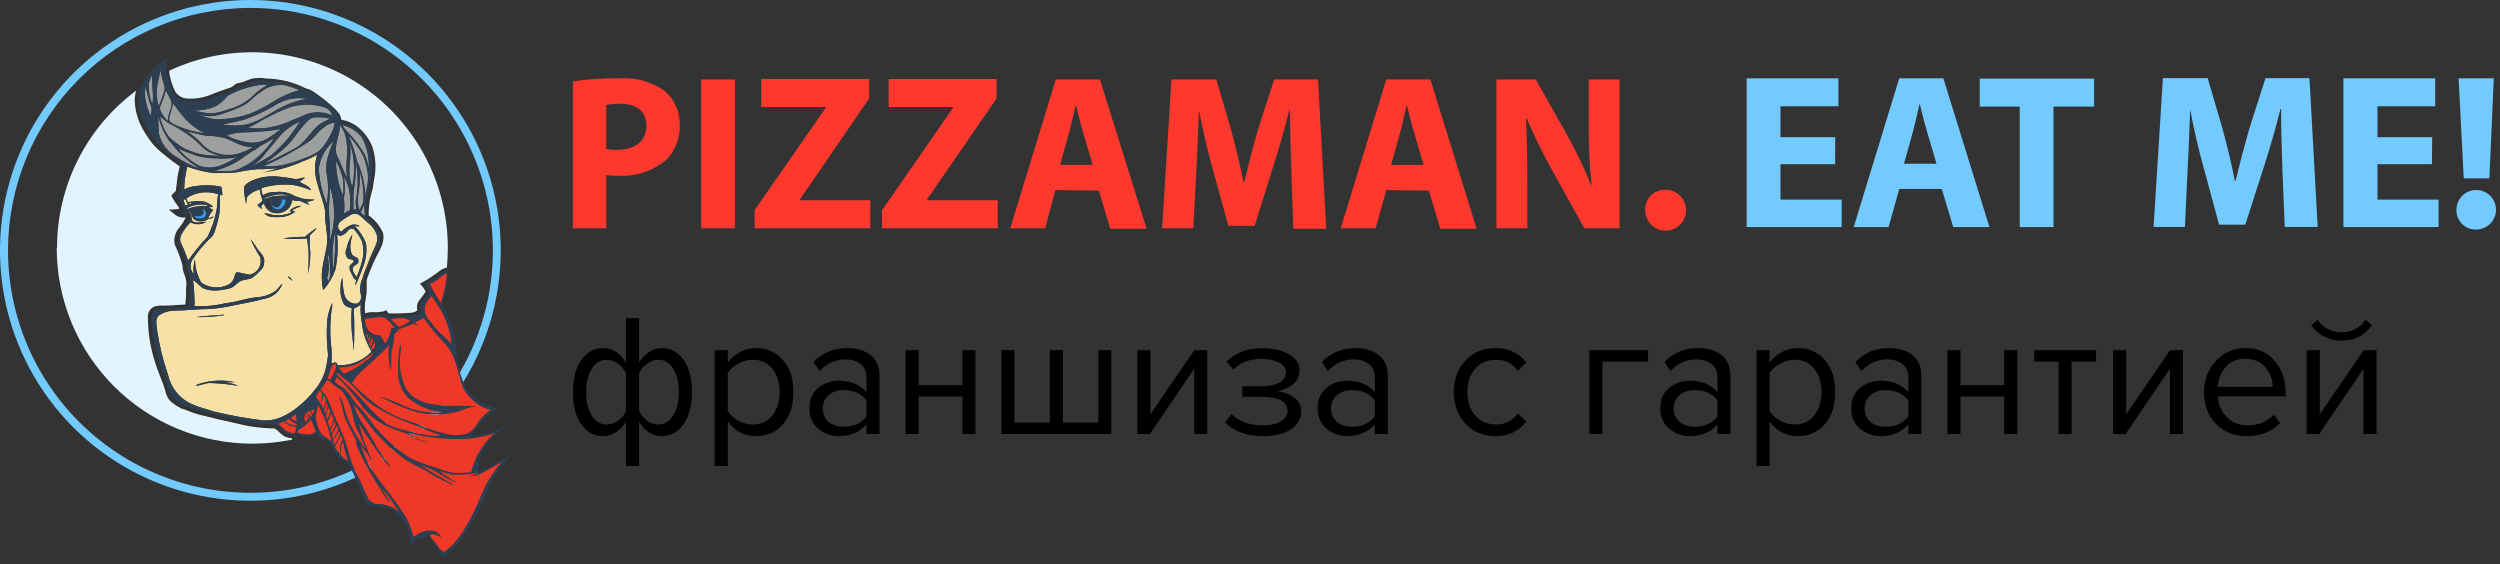
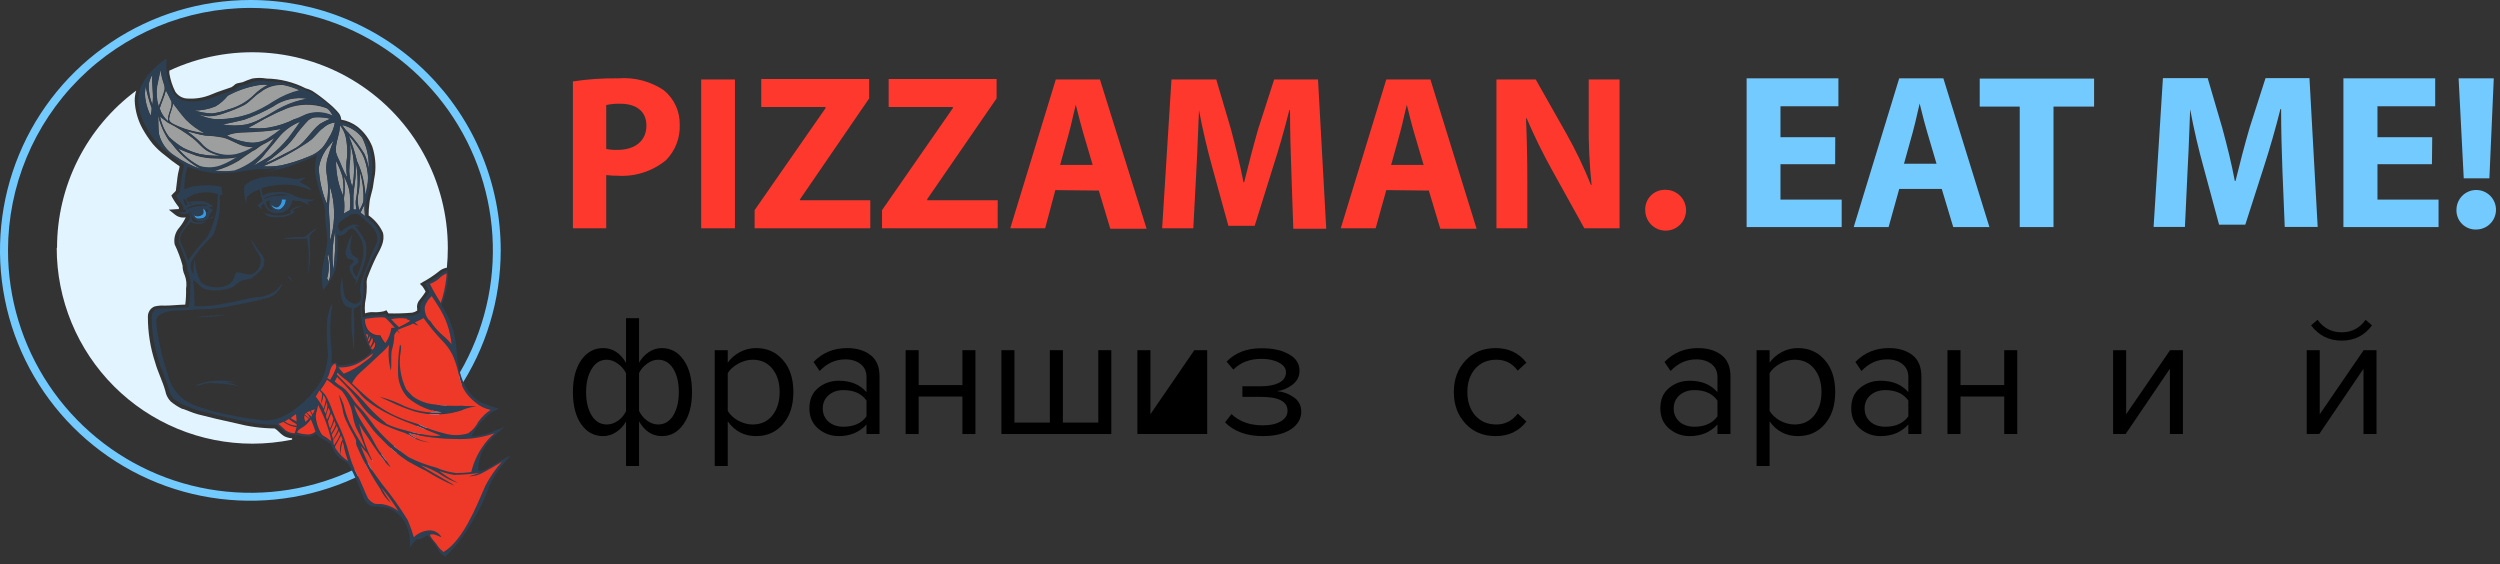
<svg xmlns="http://www.w3.org/2000/svg" width="288" height="65" viewBox="0 0 288 65" fill="none">
  <rect x="0" y="0" width="288" height="65" fill="#333333" stroke="none" />
-   <path d="M23.195 32.571C23.624 32.863 24.12 33.043 24.636 33.094C25.153 33.145 25.674 33.065 26.151 32.863C26.369 32.779 26.562 32.641 26.712 32.463C26.862 32.284 26.965 32.07 27.009 31.841C27.091 31.668 27.1 31.394 27.328 31.357C27.83 31.43 28.314 31.595 28.807 31.64C29.024 31.587 29.227 31.49 29.404 31.354C29.582 31.219 29.729 31.047 29.836 30.852C29.943 30.656 30.009 30.44 30.028 30.218C30.047 29.995 30.02 29.771 29.947 29.56C29.53 28.911 29.165 28.23 28.852 27.525C29.117 27.85 29.361 28.191 29.582 28.547C29.829 29.021 30.358 29.341 30.44 29.907C30.44 30.253 30.44 30.655 30.212 30.919C29.851 31.35 29.437 31.733 28.98 32.06C28.515 32.233 27.967 32.178 27.547 32.48C27.128 32.781 26.918 33.091 26.489 33.21C25.932 33.372 25.355 33.458 24.774 33.465C24.362 33.468 23.953 33.406 23.56 33.283C23.031 33.073 22.748 32.525 22.237 32.27C22.335 32.959 22.386 33.654 22.392 34.35C22.426 34.653 22.426 34.959 22.392 35.263C23.151 35.3 23.911 35.27 24.664 35.171C25.221 35.126 25.75 34.952 26.297 34.888C27.356 34.742 28.378 34.387 29.436 34.25C30.21 34.238 30.965 34.011 31.617 33.593C32 33.374 32.173 32.945 32.529 32.68C32.39 33.09 32.15 33.459 31.831 33.752C31.512 34.045 31.125 34.254 30.704 34.359C29.217 34.77 27.694 35.007 26.188 35.326C25.421 35.48 24.643 35.574 23.861 35.609C22.611 35.609 21.361 35.783 20.111 35.783C19.46 35.787 18.826 35.984 18.286 36.348C17.83 36.795 18.058 37.471 18.095 38.027C18.356 39.8 18.784 41.544 19.372 43.237C19.541 43.982 19.886 44.676 20.378 45.26C20.87 45.844 21.495 46.302 22.201 46.595C22.976 46.951 23.816 47.124 24.628 47.407C26.489 47.856 28.375 48.198 30.276 48.429C30.993 48.472 31.711 48.35 32.374 48.073C33.16 47.731 33.887 47.266 34.528 46.695C35.194 46.166 35.788 45.552 36.298 44.87C36.854 44.211 37.262 43.439 37.493 42.608C37.625 42.051 37.725 41.487 37.794 40.919C37.638 39.581 37.604 38.231 37.694 36.887C37.784 36.199 37.978 35.528 38.269 34.898C38.293 35.205 38.262 35.514 38.177 35.81C38.034 37.021 38.009 38.244 38.104 39.46C38.22 40.26 38.245 41.071 38.177 41.878C38.352 41.797 38.542 41.757 38.734 41.759C38.789 41.859 38.843 41.969 38.907 42.069C39.602 42.106 40.296 41.997 40.947 41.751C41.597 41.504 42.189 41.125 42.685 40.637C42.876 40.491 42.685 40.281 42.602 40.126C42.105 39.227 41.795 38.237 41.69 37.215C41.553 36.509 41.508 35.788 41.553 35.071C41.315 35.277 41.044 35.441 40.75 35.554C40.837 37.187 40.837 38.822 40.75 40.454C40.668 39.697 40.632 38.931 40.522 38.173C40.467 37.261 40.458 36.348 40.522 35.5C40.194 35.399 39.792 35.336 39.61 34.998C39.28 34.374 39.153 33.663 39.245 32.963C39.244 32.631 39.309 32.303 39.436 31.996C39.458 32.649 39.534 33.299 39.664 33.94C39.737 34.218 39.893 34.468 40.112 34.655C40.33 34.843 40.601 34.959 40.887 34.989C41.008 35.007 41.132 34.985 41.239 34.925C41.347 34.866 41.431 34.773 41.48 34.66C41.708 34.295 41.544 33.867 41.48 33.474C41.463 32.971 41.563 32.472 41.772 32.014C41.927 31.394 42.237 30.828 42.447 30.189C42.657 29.551 43.068 28.784 43.36 28.073C43.496 27.698 43.496 27.288 43.36 26.914C43.153 26.409 42.813 25.97 42.374 25.646C42.009 25.372 41.718 24.998 41.334 24.733C41.143 24.647 40.932 24.618 40.725 24.649C40.518 24.68 40.324 24.769 40.166 24.907C39.787 25.1 39.434 25.342 39.117 25.627C39.047 25.705 38.997 25.798 38.969 25.899C38.941 26 38.938 26.106 38.958 26.209C38.978 26.311 39.022 26.408 39.086 26.491C39.15 26.573 39.233 26.64 39.327 26.686C39.686 26.307 40.135 26.025 40.632 25.865C40.914 25.865 41.252 25.865 41.444 26.084L40.878 26.038C41.42 26.612 41.853 27.28 42.155 28.009C42.296 29.014 42.15 30.038 41.736 30.965C41.508 31.634 41.233 32.287 40.914 32.918C40.939 32.701 40.981 32.488 41.042 32.279C40.905 32.178 40.75 32.087 40.696 31.923C40.513 31.512 40.185 31.12 40.285 30.637C40.427 30.46 40.586 30.298 40.759 30.153L40.641 29.925C40.451 29.899 40.264 29.853 40.084 29.788C39.946 29.642 39.856 29.457 39.825 29.258C39.794 29.06 39.824 28.856 39.911 28.675C40.028 28.069 40.264 27.492 40.604 26.978C40.49 27.403 40.407 27.836 40.358 28.273C40.341 28.609 40.394 28.945 40.513 29.259C40.659 29.523 40.969 29.587 41.197 29.742C41.242 29.81 41.273 29.886 41.287 29.966C41.301 30.047 41.298 30.129 41.279 30.208C41.197 30.454 40.924 30.518 40.741 30.673C40.431 31.102 40.842 31.585 41.088 31.914C41.428 31.122 41.685 30.296 41.854 29.45C41.896 28.908 41.85 28.363 41.718 27.835C41.477 27.292 41.143 26.795 40.732 26.366C40.617 26.322 40.491 26.318 40.373 26.354C40.256 26.391 40.154 26.466 40.084 26.567C39.864 26.876 39.54 27.096 39.172 27.188L38.834 26.996C38.973 28.358 38.905 29.733 38.633 31.075C38.321 31.942 37.843 32.741 37.228 33.428C37.083 32.733 37.037 32.02 37.092 31.312C37.183 30.299 37.475 29.314 37.648 28.31C37.849 26.978 37.338 25.673 37.456 24.332C37.283 23.218 36.809 22.178 36.544 21.065C36.206 20.006 36.206 18.867 36.544 17.808C36.03 18.11 35.49 18.363 34.929 18.565C33.421 19.254 31.814 19.701 30.166 19.888C30.774 19.782 31.37 19.617 31.945 19.395C31.197 19.395 30.449 19.541 29.701 19.487C28.867 19.562 28.038 19.686 27.219 19.861C26.342 19.931 25.462 19.955 24.582 19.934C23.556 19.805 22.549 19.557 21.58 19.195C21.359 20.057 21.236 20.942 21.215 21.832C21.639 21.605 22.105 21.468 22.584 21.43C23.551 21.284 24.537 21.312 25.495 21.512C25.569 21.83 25.612 22.154 25.622 22.48H25.303C25.373 23.255 25.352 24.036 25.239 24.806C25.11 25.423 24.946 26.033 24.746 26.631C24.689 26.848 24.586 27.05 24.445 27.224C23.56 28.035 22.782 28.955 22.128 29.961C21.989 30.218 21.932 30.512 21.965 30.802C21.997 31.092 22.118 31.366 22.31 31.585C22.248 30.997 22.3 30.402 22.465 29.834C22.464 30.794 22.716 31.738 23.195 32.571ZM33.396 22.534C32.618 22.337 31.799 22.375 31.042 22.644C30.77 22.688 30.518 22.815 30.321 23.009C30.694 22.864 31.075 22.742 31.462 22.644C32.1 22.552 32.748 22.58 33.396 22.534ZM23.834 23.638C23.075 23.488 22.288 23.597 21.599 23.948L21.544 24.122C22.295 23.805 23.114 23.682 23.925 23.766L23.834 23.638ZM21.772 23.447C21.772 23.593 21.991 23.584 22.046 23.492C22.1 23.401 21.827 23.355 21.772 23.447ZM21.38 23.693L21.662 23.62L21.389 22.981H21.133C21.179 23.241 21.262 23.493 21.38 23.73V23.693ZM21.672 30.025C22.352 29.062 23.099 28.147 23.907 27.288C24.378 26.363 24.718 25.377 24.92 24.359C25.066 23.711 24.993 23.036 25.13 22.379C24.527 22.167 23.883 22.099 23.25 22.18C22.616 22.261 22.01 22.488 21.48 22.844C21.526 23 21.58 23.155 21.626 23.31C22.207 23.212 22.798 23.179 23.387 23.209C23.821 23.32 24.224 23.529 24.564 23.821L24.044 23.921L24.573 24.213C24.289 24.487 24.086 24.834 23.989 25.217C24.207 25.1 24.436 25.005 24.673 24.934C24.586 25.034 24.478 25.113 24.356 25.166C24.235 25.22 24.103 25.247 23.971 25.244C23.753 25.406 23.493 25.5 23.223 25.516C22.952 25.533 22.683 25.47 22.447 25.335C22.055 25.089 22.1 24.532 21.735 24.268C21.817 24.45 21.936 24.624 22.018 24.815C22.1 25.007 22.018 25.436 22.292 25.573C22.776 25.764 23.287 25.573 23.77 25.573C23.497 25.74 23.184 25.832 22.864 25.84C22.543 25.848 22.227 25.771 21.945 25.618C21.531 26.047 21.175 26.529 20.887 27.051C20.803 27.195 20.756 27.359 20.751 27.526C20.747 27.694 20.784 27.859 20.86 28.009C21.172 28.657 21.443 29.325 21.672 30.007V30.025ZM22.949 44.222C24.286 43.795 25.712 43.729 27.082 44.031C26.699 44.031 26.307 44.031 25.923 44.031C26.458 44.101 26.98 44.245 27.474 44.46C26.39 44.266 25.292 44.153 24.19 44.122C23.642 44.122 23.14 44.405 22.602 44.441C22.593 44.305 22.821 44.277 22.949 44.222ZM23.734 36.412C24.409 36.312 25.102 36.367 25.777 36.239V36.312C24.737 36.48 23.683 36.553 22.63 36.531C22.993 36.456 23.363 36.416 23.734 36.412ZM33.141 31.85C33.423 31.85 33.56 32.142 33.679 32.37C33.468 32.209 33.275 32.026 33.104 31.823L33.141 31.85ZM33.387 27.534C33.142 27.546 32.895 27.521 32.657 27.461C33.471 27.331 34.296 27.273 35.121 27.288C35.542 26.912 35.994 26.57 36.471 26.266C36.288 26.649 35.86 26.832 35.686 27.178C35.657 27.821 35.679 28.465 35.75 29.104C35.755 29.936 35.663 30.765 35.477 31.576C35.554 30.666 35.579 29.752 35.55 28.839C35.495 28.392 35.422 27.927 35.385 27.48C34.719 27.534 34.053 27.48 33.387 27.534ZM34.017 24.359C33.616 24.681 33.138 24.892 32.63 24.97C32.144 25.021 31.655 25.021 31.17 24.97C30.897 24.904 30.645 24.769 30.44 24.578C30.751 24.575 31.06 24.628 31.352 24.733C32.094 24.869 32.86 24.78 33.551 24.478C33.487 24.399 33.437 24.309 33.405 24.213C33.756 23.884 34.22 23.701 34.701 23.702C34.354 23.857 33.989 23.976 33.652 24.168V24.295L33.944 24.35L34.017 24.359ZM30.212 24.085C30.002 23.959 29.811 23.802 29.646 23.62C29.863 23.473 30.064 23.305 30.248 23.118C30.1 22.693 29.987 22.257 29.911 21.813C29.376 21.95 28.888 22.227 28.496 22.616C28.399 22.91 28.355 23.219 28.369 23.529C28.209 22.905 28.123 22.265 28.113 21.622C28.177 21.275 28.524 21.093 28.797 20.919C29.806 20.419 30.936 20.216 32.055 20.335C32.63 20.417 33.205 20.445 33.77 20.582C34.336 20.718 34.683 20.445 35.121 20.445C34.926 20.626 34.712 20.785 34.482 20.919C34.929 21.257 35.604 21.348 35.823 21.923C35.154 21.626 34.448 21.417 33.725 21.302C32.62 21.19 31.505 21.277 30.431 21.558C30.303 21.604 30.148 21.622 30.066 21.74C30.111 22.005 30.194 22.261 30.257 22.516C30.665 22.23 31.157 22.092 31.653 22.124C32.45 22.007 33.261 22.168 33.953 22.58C34.236 22.689 34.537 22.781 34.865 22.881C35.319 22.945 35.776 22.982 36.234 22.99C35.946 23.122 35.637 23.202 35.321 23.228C35.426 23.341 35.52 23.463 35.604 23.593C35.221 23.456 34.874 23.237 34.482 23.127C34.206 23.169 33.925 23.131 33.67 23.018C33.595 23.299 33.491 23.571 33.36 23.83C33.117 24.155 32.772 24.39 32.38 24.498C31.989 24.605 31.572 24.579 31.197 24.423C31.007 24.32 30.839 24.181 30.703 24.014C30.567 23.846 30.465 23.654 30.403 23.447L30.084 23.72C30.084 23.848 30.166 23.976 30.212 24.113V24.085Z" fill="#F7E1A7" />
  <path d="M19.372 13.975C19.253 13.182 19.865 12.506 19.764 11.722C19.554 11.275 19.326 10.809 19.107 10.399C18.943 11.12 18.605 11.786 18.396 12.488C18.578 13.064 18.916 13.579 19.372 13.975ZM41.526 24.505L42.055 24.897C42.003 24.461 41.979 24.022 41.982 23.583C41.817 23.875 41.681 24.195 41.526 24.505ZM38.004 31.895C38.088 31.011 38.02 30.119 37.803 29.258L37.702 29.487C37.92 30.333 37.905 31.222 37.657 32.06L37.839 32.388C37.912 32.23 37.967 32.065 38.004 31.895ZM38.624 26.612C38.291 28.088 38.217 29.61 38.405 31.111C38.587 29.619 38.66 28.115 38.624 26.612ZM38.332 26.457C38.496 25.524 38.533 24.572 38.441 23.629C38.374 22.871 38.218 22.124 37.976 21.402C37.976 22.041 37.976 22.68 37.912 23.309C37.766 24.824 38.159 26.33 37.967 27.872C38.117 27.408 38.239 26.936 38.332 26.457ZM39.609 20.271C39.742 21.139 39.742 22.022 39.609 22.89C39.682 23.465 39.682 24.048 39.609 24.623C39.829 24.478 40.058 24.347 40.294 24.231C40.379 23.444 40.355 22.648 40.221 21.868C40.078 21.309 39.86 20.772 39.573 20.271H39.609ZM39.518 22.534C39.605 21.814 39.587 21.086 39.463 20.371C39.272 19.724 39.015 19.097 38.697 18.501C38.68 19.889 38.96 21.264 39.518 22.534ZM40.157 15.335C40.852 16.071 41.464 16.882 41.982 17.753C42.232 18.296 42.398 18.875 42.474 19.468C42.547 18.221 42.285 16.977 41.717 15.864C41.143 15.136 40.339 14.624 39.436 14.413C39.63 14.746 39.873 15.047 40.157 15.307V15.335ZM41.179 18.647C41.727 19.857 42.037 21.161 42.091 22.488C42.29 21.837 42.403 21.162 42.429 20.481C42.383 19.742 42.233 19.014 41.982 18.319C41.848 17.952 41.67 17.602 41.453 17.278C41.07 16.682 40.636 16.121 40.157 15.6C40.571 16.576 40.901 17.587 41.142 18.62L41.179 18.647ZM41.425 19.742C41.456 20.528 41.422 21.315 41.325 22.096C41.137 22.807 41.156 23.557 41.38 24.258C41.583 23.934 41.743 23.585 41.854 23.218C41.917 22.043 41.772 20.866 41.425 19.742ZM40.96 19.897C40.96 20.809 40.75 21.658 40.695 22.552C40.695 23.09 40.695 23.629 40.695 24.167H41.069C40.992 23.832 40.965 23.488 40.987 23.145C41.275 21.681 41.275 20.175 40.987 18.711L40.96 19.897ZM40.348 18.319C40.285 18.775 40.248 19.235 40.239 19.696C40.259 20.319 40.376 20.935 40.586 21.521C40.68 21.113 40.738 20.698 40.759 20.28C40.859 19.012 40.716 17.736 40.339 16.521C40.382 17.129 40.382 17.738 40.339 18.346L40.348 18.319ZM39.162 14.45C39.162 15.508 38.597 16.475 38.697 17.534C38.746 17.773 38.829 18.003 38.943 18.218C39.308 18.966 39.555 19.76 39.993 20.472C39.865 19.662 39.865 18.837 39.993 18.026C40.039 17.277 39.984 16.525 39.828 15.791C39.716 15.303 39.498 14.845 39.19 14.45H39.162ZM17.456 12.443C17.162 11.636 16.939 10.806 16.79 9.961C16.671 10.526 16.671 11.11 16.79 11.676C16.903 12.245 17.09 12.798 17.346 13.318C17.433 13.025 17.47 12.72 17.456 12.415V12.443ZM17.556 12.059C17.748 10.91 17.438 9.751 17.556 8.592C17.366 8.925 17.228 9.285 17.145 9.66C17.101 10.481 17.245 11.302 17.565 12.059H17.556ZM26.352 12.607C27.457 12.31 28.466 11.732 29.281 10.928C29.752 10.445 30.305 10.049 30.914 9.76C30.524 9.737 30.132 9.755 29.746 9.815C28.52 10.024 27.336 10.434 26.242 11.028C25.849 11.524 25.366 11.941 24.819 12.26C24.052 12.574 23.23 12.735 22.401 12.735C23.051 12.927 23.722 13.044 24.399 13.081C25.068 13 25.724 12.835 26.352 12.588V12.607ZM28.697 13.2C29.725 12.812 30.704 12.307 31.617 11.694C32.527 11.123 33.521 10.698 34.564 10.435C33.942 10.149 33.29 9.935 32.62 9.796C31.666 9.738 30.724 10.041 29.983 10.645C29.308 11.037 28.852 11.694 28.159 12.096C27.448 12.457 26.709 12.762 25.95 13.008C25.367 13.237 24.751 13.37 24.126 13.4C23.684 13.373 23.247 13.3 22.821 13.182C23.426 13.469 24.073 13.66 24.737 13.747C26.063 13.783 27.384 13.585 28.642 13.163L28.697 13.2ZM30.348 13.565C31.115 13.172 31.835 12.652 32.611 12.296C33.496 11.867 34.435 11.559 35.403 11.384C34.057 11.162 32.676 11.462 31.544 12.223C30.448 12.846 29.3 13.371 28.113 13.793C27.292 14.003 26.461 14.167 25.64 14.34C26.546 14.502 27.472 14.502 28.378 14.34C29.062 14.173 29.718 13.902 30.321 13.537L30.348 13.565ZM33.998 13.756C34.582 13.592 35.075 13.227 35.677 13.09C36.578 12.88 37.524 12.983 38.359 13.382C38.131 13.017 37.94 12.543 37.447 12.406C35.993 11.917 34.413 11.956 32.985 12.515C32.317 12.774 31.665 13.073 31.033 13.41C30.193 13.802 29.445 14.322 28.606 14.714C29.365 14.819 30.136 14.819 30.896 14.714C31.974 14.539 33.018 14.194 33.989 13.693L33.998 13.756ZM37.867 16.849C37.252 17.579 36.856 18.468 36.726 19.413C36.796 20.806 37.104 22.177 37.639 23.465C37.849 22.343 37.849 21.192 37.639 20.07C37.558 19.527 37.573 18.975 37.684 18.437C37.892 17.66 38.145 16.895 38.441 16.147C38.25 16.384 38.067 16.631 37.858 16.859L37.867 16.849ZM35.595 16.302C33.925 17.418 32.153 18.375 30.303 19.158C31.007 19.204 31.715 19.167 32.41 19.048C33.481 18.806 34.528 18.471 35.54 18.045C36.129 17.84 36.662 17.503 37.1 17.059C37.393 16.716 37.644 16.339 37.848 15.937C38.213 15.384 38.465 14.764 38.587 14.112C38.109 14.159 37.658 14.357 37.301 14.678C36.626 15.107 36.252 15.864 35.567 16.284L35.595 16.302ZM35.595 13.793C34.972 14.425 34.405 15.109 33.898 15.837C33.395 16.508 32.799 17.104 32.127 17.607C31.614 18.041 31.071 18.441 30.503 18.802C31.008 18.643 31.491 18.426 31.945 18.154C32.675 17.762 33.423 17.424 34.135 17.005C35.248 16.32 35.814 15.079 36.872 14.267C37.249 14.044 37.643 13.848 38.049 13.683C37.546 13.554 37.027 13.496 36.507 13.51C36.179 13.491 35.855 13.591 35.595 13.793ZM34.618 14.003C33.62 14.395 32.742 15.043 32.073 15.882C31.489 16.64 30.832 17.333 30.248 18.099C29.929 18.465 29.527 18.766 29.18 19.112C29.865 18.756 30.54 18.364 31.197 17.953C31.971 17.324 32.68 16.617 33.314 15.846C33.752 15.235 34.226 14.632 34.618 14.021V14.003ZM28.879 16.448C29.604 16.498 30.327 16.316 30.941 15.928C31.466 15.598 31.968 15.236 32.447 14.842C31.528 15.037 30.594 15.149 29.655 15.18C28.496 15.317 27.255 15.134 26.16 15.618C27.009 16.072 27.939 16.355 28.898 16.448H28.879ZM29.18 17.36C28.596 17.725 28.049 18.127 27.492 18.528C26.639 19.039 25.717 19.426 24.755 19.678C25.536 19.792 26.329 19.792 27.109 19.678C27.835 19.414 28.522 19.055 29.153 18.61C30.154 17.855 31.013 16.928 31.69 15.873C31.233 16.12 30.777 16.421 30.339 16.631C29.901 16.84 29.618 17.16 29.217 17.37L29.18 17.36ZM23.213 16.53C23.686 17.098 24.324 17.506 25.038 17.698C25.776 17.934 26.562 17.972 27.319 17.808C28.017 17.63 28.682 17.344 29.29 16.959C28.932 16.97 28.573 16.939 28.222 16.868C27.31 16.64 26.589 16.074 25.695 15.864C25.049 15.731 24.393 15.652 23.733 15.627C22.985 15.536 22.282 15.28 21.552 15.125C22.137 15.527 22.684 15.982 23.186 16.485L23.213 16.53ZM22.474 17.881C21.826 17.662 21.178 17.415 20.549 17.132C21.243 17.991 22.11 18.694 23.095 19.194C23.967 19.448 24.9 19.387 25.731 19.021C26.321 18.776 26.884 18.47 27.41 18.109C26.566 18.274 25.704 18.326 24.846 18.264C24.043 18.255 23.245 18.136 22.474 17.908V17.881ZM19.436 16.147C18.854 15.262 18.436 14.279 18.204 13.245C18.277 14.003 18.204 14.76 18.332 15.508C18.592 16.503 19.217 17.363 20.084 17.917C21.021 18.583 22.051 19.109 23.14 19.477C22.024 18.85 21.026 18.032 20.193 17.059C19.961 16.739 19.708 16.434 19.436 16.147ZM22.264 15.964C21.351 15.266 20.373 14.655 19.345 14.14C19.034 13.921 18.751 13.665 18.432 13.437C18.605 14.282 18.96 15.079 19.472 15.773C19.985 16.263 20.552 16.694 21.16 17.059C21.761 17.355 22.391 17.587 23.04 17.753C23.819 17.899 24.611 17.963 25.403 17.944C24.965 17.853 24.539 17.709 24.135 17.516C23.377 17.205 22.921 16.475 22.264 15.974V15.964ZM19.928 11.877C19.874 12.47 19.573 12.99 19.491 13.574C19.408 13.93 19.728 14.167 20.011 14.295C21.139 14.848 22.356 15.2 23.605 15.335C22.796 14.938 22.059 14.407 21.425 13.765C20.887 13.163 20.412 12.525 19.928 11.877ZM18.259 12.26C18.549 11.635 18.781 10.984 18.952 10.316C18.974 10.054 18.93 9.791 18.824 9.55C18.664 9.066 18.548 8.568 18.478 8.063C18.323 8.683 18.213 9.313 18.076 9.942C17.963 10.719 18.026 11.511 18.259 12.26Z" fill="#9D9E9E" />
  <path d="M23.268 24.752C23.126 24.858 22.953 24.916 22.776 24.916C22.598 24.916 22.425 24.858 22.283 24.752C22.42 24.943 22.538 25.208 22.812 25.208C23.086 25.208 23.57 25.208 23.725 24.852C23.77 24.696 23.764 24.53 23.708 24.377C23.652 24.225 23.549 24.094 23.414 24.003C23.414 24.25 23.542 24.56 23.305 24.742L23.268 24.752ZM31.216 23.52C31.28 23.724 31.414 23.898 31.595 24.013C31.775 24.128 31.989 24.176 32.201 24.149C32.426 24.046 32.615 23.88 32.746 23.671C32.878 23.462 32.945 23.219 32.94 22.972H32.439C32.46 23.155 32.425 23.341 32.338 23.503C32.252 23.666 32.118 23.799 31.955 23.885C31.654 23.93 31.435 23.711 31.216 23.547V23.52Z" fill="#369AE2" />
  <path d="M42.465 24.815C43.177 25.315 43.744 25.995 44.107 26.786C44.381 27.799 43.824 28.656 43.377 29.523C42.976 30.336 42.62 31.171 42.31 32.023C42.272 32.157 42.248 32.295 42.237 32.434C42.285 33.259 42.224 34.088 42.054 34.897C42.013 35.298 42.013 35.701 42.054 36.102C42.32 36.003 42.601 35.954 42.885 35.956C43.337 35.992 43.793 35.958 44.235 35.855L44.509 35.737L44.755 36.102C45.668 36.125 46.582 36.098 47.492 36.019C47.694 35.978 47.887 35.897 48.058 35.782C48.063 35.712 48.063 35.642 48.058 35.572C48.023 35.384 48.032 35.19 48.086 35.006C48.14 34.822 48.237 34.653 48.368 34.514C48.607 34.223 48.83 33.918 49.034 33.602C48.931 33.382 48.806 33.174 48.66 32.981L48.368 32.707L48.715 32.488C49.342 32.153 49.937 31.762 50.494 31.32C50.752 31.085 51.066 30.921 51.407 30.846H51.48C51.553 30.086 51.589 29.328 51.589 28.574C51.59 24.782 50.635 21.051 48.812 17.726C46.988 14.4 44.356 11.589 41.157 9.551C37.959 7.514 34.298 6.316 30.514 6.068C26.73 5.821 22.945 6.532 19.508 8.136C19.508 8.236 19.508 8.337 19.508 8.446C19.627 9.182 19.858 9.896 20.193 10.563C20.329 10.772 20.509 10.949 20.72 11.083C20.931 11.217 21.168 11.304 21.415 11.338C22.441 11.433 23.473 11.267 24.417 10.855C25.156 10.536 25.923 10.316 26.671 10.043C26.838 9.938 26.994 9.815 27.136 9.678C27.202 9.641 27.273 9.613 27.346 9.596C27.549 9.564 27.75 9.521 27.948 9.468C28.309 9.309 28.677 9.169 29.052 9.048C29.599 8.952 30.157 8.952 30.704 9.048C32.272 9.076 33.813 9.46 35.211 10.171C35.479 10.237 35.736 10.338 35.978 10.472C36.615 10.888 37.224 11.345 37.802 11.84C38.215 12.169 38.597 12.536 38.943 12.935C39.163 13.165 39.292 13.466 39.308 13.784C39.968 13.896 40.593 14.162 41.133 14.559C41.919 15.169 42.527 15.979 42.894 16.904C43.226 17.931 43.328 19.018 43.195 20.088C43.14 20.49 43.04 20.882 43.003 21.284C42.921 22.014 42.602 22.716 42.556 23.428C42.492 23.887 42.462 24.351 42.465 24.815ZM39.244 55.6C39.709 55.427 40.157 55.244 40.622 55.044C40.54 54.852 40.549 54.861 40.476 54.706C40.011 54.907 39.563 55.089 39.08 55.272C39.11 55.392 39.166 55.504 39.244 55.6ZM6.534 28.556C6.532 31.518 7.115 34.452 8.248 37.189C9.381 39.926 11.043 42.413 13.137 44.507C15.232 46.602 17.719 48.263 20.456 49.397C23.193 50.529 26.127 51.112 29.089 51.111C30.621 51.109 32.15 50.953 33.651 50.646V50.49C33.449 50.481 33.249 50.444 33.058 50.381C32.901 50.335 32.753 50.264 32.62 50.171C32.273 49.943 31.99 49.56 31.653 49.359C30.137 49.342 28.63 49.14 27.164 48.757C25.685 48.447 24.216 48.091 22.757 47.717C22.163 47.562 21.634 47.288 21.059 47.105H20.996C20.521 46.879 20.076 46.594 19.673 46.257C19.344 45.922 19.125 45.496 19.043 45.034C18.742 43.93 18.195 42.899 17.884 41.786C17.316 40.07 17.029 38.274 17.036 36.467C17.032 36.22 17.103 35.978 17.238 35.772C17.373 35.565 17.566 35.404 17.793 35.308C18.169 35.215 18.556 35.181 18.943 35.207C19.736 35.207 20.539 35.107 21.342 35.089C21.42 34.484 21.45 33.874 21.434 33.264C21.525 32.739 21.471 32.2 21.278 31.704C21.114 31.356 21.03 30.975 21.032 30.59C20.803 29.752 20.497 28.937 20.12 28.154C20.054 27.805 20.071 27.444 20.17 27.102C20.268 26.76 20.444 26.445 20.685 26.183C20.971 25.832 21.21 25.446 21.397 25.034C21.186 25.076 20.968 25.072 20.758 25.021C20.549 24.971 20.353 24.876 20.183 24.742L19.454 24.158L20.366 24.094H20.567L20.622 23.994C20.667 23.93 20.457 23.683 20.393 23.601C20.2 23.339 20.023 23.065 19.864 22.78L19.736 22.534L19.919 22.324C20.001 22.233 20.174 22.096 20.256 21.986C20.311 21.457 20.384 20.928 20.448 20.399C20.512 19.87 20.631 19.578 20.695 19.167C20.098 18.761 19.523 18.326 18.97 17.862C18.469 17.487 18.01 17.059 17.601 16.585C17.166 16.04 16.775 15.46 16.433 14.851C15.888 13.871 15.576 12.778 15.521 11.658C15.509 11.243 15.568 10.83 15.694 10.435C12.862 12.531 10.561 15.262 8.976 18.41C7.391 21.557 6.567 25.032 6.57 28.556H6.534Z" fill="#E2F4FF" />
  <path d="M28.842 0.912C34.366 0.911 39.767 2.547 44.362 5.616C48.956 8.684 52.537 13.046 54.652 18.149C56.767 23.253 57.321 28.87 56.244 34.288C55.166 39.707 52.506 44.684 48.6 48.591C44.693 52.497 39.716 55.157 34.297 56.235C28.879 57.312 23.262 56.758 18.159 54.643C13.055 52.528 8.693 48.947 5.625 44.353C2.556 39.758 0.92 34.357 0.922 28.833C0.931 21.431 3.876 14.335 9.11 9.101C14.344 3.867 21.44 0.922 28.842 0.912ZM28.842 1.44384e-06C23.137 1.72931e-06 17.56 1.692 12.817 4.861C8.074 8.031 4.377 12.536 2.195 17.807C0.012 23.077 -0.559 28.877 0.555 34.472C1.668 40.067 4.416 45.206 8.451 49.239C12.485 53.272 17.625 56.019 23.221 57.13C28.816 58.242 34.615 57.67 39.885 55.485C45.155 53.301 49.659 49.603 52.827 44.859C55.995 40.114 57.685 34.537 57.683 28.833C57.683 25.045 56.937 21.295 55.488 17.797C54.038 14.298 51.914 11.119 49.235 8.442C46.557 5.764 43.377 3.641 39.878 2.192C36.379 0.744 32.629 -0.001 28.842 1.44384e-06V1.44384e-06Z" fill="#73CAFF" />
  <path d="M17.118 8.565C17.706 7.838 18.416 7.221 19.217 6.74C19.144 7.321 19.144 7.91 19.217 8.492C19.357 9.251 19.61 9.986 19.965 10.672C20.123 10.933 20.337 11.155 20.591 11.324C20.845 11.492 21.133 11.603 21.434 11.649C22.527 11.773 23.633 11.612 24.646 11.183C25.385 10.873 26.151 10.645 26.899 10.38C27.127 10.307 27.273 10.098 27.465 9.97C27.738 9.884 28.015 9.814 28.295 9.76C28.651 9.623 28.998 9.459 29.363 9.358C29.879 9.272 30.407 9.272 30.923 9.358C32.444 9.379 33.94 9.751 35.294 10.444C35.544 10.507 35.786 10.598 36.014 10.718C36.65 11.133 37.259 11.587 37.839 12.077C38.239 12.392 38.606 12.747 38.934 13.136C39.039 13.262 39.118 13.407 39.167 13.564C39.215 13.72 39.233 13.885 39.217 14.048C39.908 14.134 40.567 14.391 41.133 14.796C41.791 15.421 42.283 16.198 42.566 17.059C42.878 18.03 42.974 19.058 42.848 20.07C42.794 20.472 42.693 20.873 42.648 21.284C42.566 22.014 42.255 22.698 42.21 23.437C42.164 23.956 42.164 24.478 42.21 24.997C42.893 25.478 43.442 26.125 43.806 26.877C43.892 27.759 43.637 28.64 43.095 29.34C42.676 30.171 42.305 31.024 41.982 31.895C41.726 32.808 42.073 33.848 41.726 34.779C41.666 35.387 41.684 36 41.781 36.603C42.134 36.41 42.528 36.303 42.931 36.293C43.427 36.334 43.927 36.29 44.409 36.165C44.463 36.257 44.527 36.339 44.591 36.43C45.574 36.465 46.558 36.441 47.538 36.357C47.85 36.289 48.145 36.158 48.405 35.974C48.505 35.563 48.268 35.061 48.642 34.724C48.936 34.377 49.21 34.015 49.464 33.638C49.333 33.313 49.161 33.006 48.953 32.725C49.597 32.382 50.208 31.979 50.777 31.521C50.998 31.331 51.261 31.197 51.544 31.129C51.626 31.63 51.626 32.142 51.544 32.643C51.402 33.509 51.175 34.358 50.869 35.18C51.246 35.738 51.57 36.331 51.836 36.95C52.186 37.855 52.425 38.798 52.547 39.76C52.684 42.169 53.086 44.925 55.285 46.302C56.008 46.615 56.752 46.878 57.511 47.087C57.086 47.244 56.687 47.463 56.325 47.735C55.486 48.445 54.794 49.313 54.29 50.29C55.209 50.201 56.112 49.986 56.973 49.651C57.356 49.468 57.748 49.322 58.141 49.167C57.1 50.08 55.896 50.992 55.403 52.397C55.187 52.981 55.085 53.6 55.102 54.222C55.417 54.238 55.73 54.176 56.015 54.04C56.681 53.638 57.365 53.292 58.013 52.89C58.255 52.732 58.516 52.603 58.788 52.507C58.579 52.835 58.241 53.063 58.022 53.419C57.231 54.3 56.612 55.321 56.197 56.43C55.799 57.547 55.289 58.62 54.673 59.633C53.789 61.302 52.65 62.822 51.297 64.14C51.051 63.949 50.732 63.812 50.595 63.52C50.239 62.852 49.79 62.238 49.263 61.695C48.825 61.786 48.478 62.279 48.013 62.087C47.71 62.395 47.438 62.731 47.201 63.091C47.309 62.154 47.151 61.205 46.745 60.354C46.54 59.901 46.227 59.506 45.832 59.204C45.478 58.876 45.053 58.633 44.591 58.492C43.989 58.383 43.378 58.325 42.766 58.319C42.547 58.211 42.353 58.059 42.196 57.872C42.039 57.685 41.922 57.468 41.854 57.233C41.376 55.956 40.818 54.709 40.184 53.501C39.783 53.146 39.272 52.917 38.879 52.543C38.543 52.155 38.297 51.697 38.159 51.202C37.611 50.737 36.881 50.545 36.389 49.998C36.16 50.071 35.969 50.244 35.732 50.299C35.199 50.327 34.666 50.252 34.162 50.08C34.117 50.217 34.08 50.354 34.044 50.49C34.044 50.344 34.044 50.208 34.044 50.071C33.766 50.083 33.489 50.049 33.222 49.97C32.638 49.797 32.31 49.204 31.808 48.93C30.287 48.925 28.772 48.725 27.301 48.337C25.832 48.036 24.372 47.68 22.921 47.306C22.346 47.16 21.817 46.877 21.242 46.695C20.788 46.488 20.362 46.224 19.974 45.91C19.71 45.614 19.533 45.251 19.463 44.861C19.162 43.748 18.614 42.717 18.304 41.603C17.741 39.928 17.461 38.17 17.474 36.403C17.481 36.237 17.533 36.076 17.625 35.938C17.717 35.8 17.844 35.689 17.994 35.618C18.341 35.541 18.698 35.513 19.052 35.536C19.965 35.481 20.877 35.426 21.735 35.408C21.881 34.697 21.939 33.971 21.908 33.246C22.011 32.652 21.944 32.042 21.717 31.485C21.578 31.175 21.509 30.838 21.516 30.499C21.286 29.638 20.98 28.798 20.604 27.99C20.561 27.705 20.582 27.415 20.664 27.139C20.746 26.863 20.887 26.609 21.078 26.393C21.417 25.995 21.697 25.549 21.908 25.07C21.885 24.888 21.836 24.71 21.762 24.541C21.572 24.641 21.358 24.684 21.144 24.664C20.93 24.645 20.727 24.564 20.558 24.432C20.886 24.432 21.47 24.587 21.47 24.121C21.339 24.127 21.208 24.142 21.078 24.167C21.251 23.857 20.987 23.592 20.813 23.355C20.624 23.103 20.453 22.838 20.302 22.561C20.461 22.426 20.599 22.27 20.713 22.096C20.777 21.539 20.841 20.992 20.923 20.444C21.005 19.897 21.142 19.468 21.197 18.975C20.535 18.555 19.904 18.089 19.308 17.579C18.82 17.222 18.376 16.809 17.985 16.348C17.551 15.818 17.166 15.25 16.835 14.65C16.297 13.723 15.985 12.682 15.923 11.612C15.934 11.12 16.013 10.631 16.16 10.161C16.406 9.598 16.712 9.062 17.073 8.565H17.118ZM22.948 44.222C24.285 43.794 25.711 43.728 27.082 44.031C26.699 44.031 26.306 44.031 25.923 44.031C26.457 44.1 26.98 44.245 27.474 44.459C26.389 44.265 25.291 44.152 24.189 44.122C23.642 44.122 23.14 44.405 22.602 44.441C22.593 44.304 22.821 44.277 22.948 44.222ZM23.733 36.412C24.408 36.311 25.102 36.366 25.786 36.238V36.311C24.746 36.48 23.692 36.553 22.638 36.53C22.999 36.456 23.365 36.416 23.733 36.412ZM33.14 31.85C33.423 31.85 33.56 32.142 33.679 32.37C33.468 32.209 33.275 32.025 33.104 31.822L33.14 31.85ZM35.12 27.288C35.542 26.911 35.994 26.569 36.471 26.266C36.288 26.649 35.859 26.831 35.686 27.178C35.657 27.82 35.678 28.464 35.75 29.103C35.755 29.935 35.663 30.765 35.476 31.576C35.554 30.666 35.578 29.752 35.549 28.839C35.494 28.392 35.421 27.926 35.385 27.479C34.719 27.534 34.053 27.479 33.387 27.534C33.141 27.545 32.895 27.521 32.657 27.461C33.471 27.33 34.295 27.272 35.12 27.288ZM33.478 24.24C33.829 23.911 34.292 23.728 34.773 23.729C34.427 23.884 34.062 24.003 33.724 24.194V24.322L34.016 24.377C33.615 24.699 33.137 24.91 32.629 24.988C32.144 25.038 31.655 25.038 31.169 24.988C30.896 24.922 30.645 24.787 30.439 24.596C30.75 24.593 31.059 24.645 31.352 24.751C32.094 24.887 32.86 24.798 33.551 24.495C33.486 24.417 33.437 24.327 33.405 24.231L33.478 24.24ZM37.739 29.514C37.957 30.36 37.941 31.249 37.693 32.087L37.876 32.415C37.948 32.258 38.003 32.092 38.04 31.923C38.125 31.039 38.057 30.147 37.839 29.286C37.802 29.36 37.769 29.436 37.739 29.514ZM46.078 39.687C46.288 39.879 46.179 40.171 46.17 40.426C45.903 41.931 46.124 43.481 46.799 44.852C47.038 45.138 47.294 45.409 47.566 45.664C48.274 46.169 49.1 46.484 49.965 46.576C51.038 46.728 52.122 46.78 53.204 46.731C53.761 46.804 54.327 46.731 54.883 46.795C54.339 46.861 53.806 46.996 53.296 47.197C51.533 47.813 49.624 47.883 47.821 47.397C46.823 47.092 45.85 46.71 44.91 46.257C44.509 46.093 44.126 45.883 43.724 45.709C44.518 45.906 45.291 46.178 46.033 46.521C47.546 47.309 49.252 47.647 50.951 47.498C49.474 47.362 48.078 46.761 46.964 45.782C46.328 45.092 45.943 44.208 45.869 43.273C45.806 42.077 45.876 40.877 46.078 39.697V39.687ZM30.266 20.435C30.866 20.313 31.482 20.285 32.091 20.353C32.666 20.435 33.241 20.463 33.806 20.599C34.372 20.736 34.719 20.463 35.157 20.463C34.962 20.643 34.748 20.803 34.518 20.937C34.965 21.275 35.64 21.366 35.859 21.941C35.19 21.643 34.484 21.435 33.761 21.32C32.656 21.208 31.541 21.294 30.467 21.576C30.339 21.621 30.184 21.64 30.102 21.758C30.148 22.023 30.23 22.278 30.294 22.534C30.701 22.248 31.193 22.11 31.689 22.141C32.486 22.025 33.297 22.186 33.989 22.598C34.272 22.707 34.573 22.798 34.901 22.899C35.355 22.963 35.812 22.999 36.27 23.008C35.982 23.14 35.673 23.22 35.358 23.245C35.462 23.359 35.556 23.481 35.64 23.61C35.257 23.474 34.91 23.255 34.518 23.145C34.242 23.187 33.961 23.149 33.706 23.036C33.631 23.316 33.527 23.589 33.396 23.848C33.153 24.173 32.808 24.408 32.416 24.515C32.025 24.623 31.608 24.597 31.233 24.441C31.035 24.34 30.859 24.2 30.716 24.029C30.573 23.858 30.467 23.66 30.403 23.446L30.084 23.72C30.084 23.848 30.166 23.975 30.211 24.112C30.001 23.985 29.811 23.829 29.646 23.647C29.862 23.5 30.064 23.332 30.248 23.145C30.099 22.72 29.986 22.284 29.91 21.84C29.376 21.977 28.887 22.254 28.496 22.643C28.398 22.937 28.355 23.246 28.368 23.556C28.207 22.923 28.121 22.274 28.113 21.621C28.177 21.275 28.523 21.092 28.797 20.919C29.262 20.687 29.756 20.518 30.266 20.417V20.435ZM31.033 22.598C30.76 22.642 30.509 22.769 30.312 22.963C30.684 22.818 31.065 22.696 31.452 22.598C32.091 22.506 32.739 22.534 33.387 22.488C32.608 22.291 31.789 22.329 31.033 22.598ZM32.429 22.935C32.45 23.118 32.415 23.304 32.328 23.466C32.242 23.629 32.108 23.762 31.945 23.848C31.644 23.893 31.425 23.674 31.206 23.51C31.27 23.714 31.404 23.888 31.584 24.003C31.765 24.119 31.979 24.167 32.191 24.14C32.416 24.037 32.605 23.87 32.736 23.661C32.868 23.452 32.935 23.209 32.93 22.963L32.429 22.935ZM30.604 23.227C30.643 23.463 30.727 23.689 30.85 23.893C31.011 24.068 31.227 24.184 31.461 24.222C31.318 24.049 31.193 23.863 31.087 23.665C31.064 23.468 31.064 23.269 31.087 23.072L30.64 23.227H30.604ZM18.113 9.942C18 10.719 18.062 11.511 18.295 12.26C18.586 11.635 18.818 10.984 18.989 10.316C19.01 10.054 18.966 9.791 18.861 9.55C18.7 9.066 18.584 8.568 18.514 8.063C18.359 8.683 18.259 9.313 18.113 9.942ZM17.136 9.632C17.092 10.454 17.236 11.274 17.556 12.032C17.748 10.882 17.438 9.723 17.556 8.565C17.363 8.897 17.221 9.257 17.136 9.632ZM29.746 9.805C28.52 10.015 27.336 10.425 26.242 11.019C25.848 11.514 25.366 11.932 24.819 12.251C24.051 12.564 23.23 12.726 22.401 12.725C23.051 12.918 23.722 13.034 24.399 13.072C25.068 12.991 25.724 12.825 26.352 12.579C27.457 12.283 28.466 11.704 29.281 10.9C29.754 10.427 30.307 10.041 30.914 9.76C30.524 9.737 30.132 9.755 29.746 9.815V9.805ZM29.983 10.617C29.308 11.01 28.852 11.667 28.158 12.068C27.448 12.43 26.709 12.735 25.95 12.981C25.367 13.21 24.751 13.342 24.125 13.373C23.684 13.345 23.247 13.272 22.821 13.154C23.426 13.441 24.073 13.632 24.737 13.72C26.063 13.755 27.384 13.557 28.642 13.136C29.67 12.748 30.65 12.243 31.562 11.63C32.472 11.059 33.467 10.634 34.509 10.371C33.888 10.085 33.236 9.871 32.565 9.732C31.625 9.698 30.705 10.013 29.983 10.617ZM16.79 9.933C16.671 10.499 16.671 11.083 16.79 11.649C16.901 12.227 17.088 12.789 17.346 13.318C17.446 13.025 17.496 12.716 17.492 12.406C17.186 11.604 16.951 10.776 16.79 9.933ZM19.107 10.399C18.943 11.119 18.605 11.785 18.395 12.488C18.578 13.064 18.916 13.578 19.372 13.975C19.253 13.181 19.864 12.506 19.764 11.722C19.554 11.274 19.326 10.846 19.107 10.399ZM31.544 12.223C30.448 12.846 29.3 13.371 28.113 13.793C27.292 14.003 26.461 14.167 25.64 14.34C26.546 14.501 27.472 14.501 28.377 14.34C29.062 14.173 29.718 13.902 30.321 13.537C31.087 13.145 31.808 12.625 32.584 12.269C33.468 11.839 34.408 11.532 35.376 11.357C34.029 11.134 32.649 11.435 31.516 12.196L31.544 12.223ZM19.928 11.922C19.874 12.515 19.573 13.036 19.49 13.619C19.408 13.975 19.728 14.213 20.011 14.34C21.139 14.894 22.356 15.246 23.605 15.38C22.796 14.983 22.059 14.453 21.425 13.811C20.886 13.209 20.412 12.57 19.928 11.922ZM33.022 12.497C32.341 12.761 31.677 13.065 31.033 13.41C30.193 13.802 29.445 14.322 28.605 14.714C29.365 14.819 30.136 14.819 30.896 14.714C31.974 14.539 33.018 14.194 33.989 13.692C34.573 13.528 35.066 13.163 35.668 13.026C36.569 12.816 37.515 12.919 38.35 13.318C38.122 12.953 37.931 12.479 37.438 12.342C35.984 11.853 34.404 11.892 32.976 12.451L33.022 12.497ZM18.204 13.264C18.277 14.021 18.204 14.778 18.332 15.526C18.596 16.514 19.221 17.367 20.084 17.917C21.021 18.583 22.051 19.109 23.14 19.477C22.024 18.85 21.026 18.031 20.193 17.059C19.961 16.739 19.708 16.434 19.436 16.147C18.854 15.262 18.436 14.279 18.204 13.245V13.264ZM18.45 13.483C18.623 14.327 18.978 15.124 19.49 15.818C20 16.291 20.56 16.707 21.16 17.059C21.761 17.355 22.391 17.587 23.04 17.753C23.819 17.899 24.611 17.963 25.403 17.944C24.965 17.852 24.539 17.709 24.135 17.515C23.377 17.169 22.921 16.439 22.264 15.937C21.35 15.238 20.373 14.627 19.344 14.112C19.034 13.893 18.751 13.638 18.432 13.41L18.45 13.483ZM35.522 13.802C34.9 14.434 34.332 15.118 33.825 15.846C33.322 16.517 32.726 17.113 32.054 17.616C31.541 18.05 30.998 18.45 30.43 18.811C30.96 18.655 31.469 18.434 31.945 18.154C32.675 17.762 33.423 17.424 34.135 17.005C35.248 16.32 35.814 15.079 36.872 14.267C37.249 14.044 37.643 13.848 38.049 13.683C37.546 13.554 37.027 13.496 36.507 13.51C36.179 13.491 35.855 13.591 35.595 13.793L35.522 13.802ZM31.991 15.891C31.416 16.649 30.759 17.342 30.166 18.108C29.846 18.474 29.445 18.775 29.098 19.121C29.783 18.765 30.458 18.373 31.115 17.962C31.889 17.333 32.598 16.627 33.231 15.855C33.669 15.243 34.144 14.641 34.536 14.03C33.536 14.425 32.656 15.072 31.982 15.91L31.991 15.891ZM37.301 14.705C36.626 15.134 36.252 15.891 35.567 16.311C33.905 17.423 32.143 18.376 30.303 19.158C31.007 19.204 31.714 19.167 32.41 19.048C33.481 18.806 34.528 18.471 35.54 18.045C36.129 17.84 36.662 17.503 37.1 17.059C37.393 16.716 37.644 16.339 37.848 15.937C38.213 15.384 38.465 14.763 38.587 14.112C38.109 14.159 37.658 14.357 37.301 14.678V14.705ZM39.418 14.395C39.615 14.735 39.865 15.043 40.157 15.307C40.852 16.044 41.464 16.855 41.982 17.725C42.232 18.269 42.398 18.847 42.474 19.441C42.547 18.193 42.285 16.949 41.717 15.837C41.139 15.105 40.327 14.593 39.418 14.386V14.395ZM39.162 14.395C39.162 15.453 38.597 16.421 38.697 17.479C38.746 17.718 38.829 17.948 38.943 18.163C39.308 18.912 39.555 19.705 39.993 20.417C39.865 19.607 39.865 18.782 39.993 17.972C40.039 17.223 39.984 16.471 39.828 15.736C39.704 15.255 39.477 14.807 39.162 14.422V14.395ZM29.582 15.152C28.423 15.289 27.182 15.107 26.087 15.59C26.936 16.045 27.866 16.327 28.825 16.421C29.55 16.471 30.272 16.288 30.887 15.9C31.411 15.571 31.914 15.208 32.392 14.815C31.473 15.009 30.539 15.122 29.6 15.152H29.582ZM21.507 15.098C22.092 15.5 22.638 15.955 23.14 16.457C23.613 17.025 24.251 17.433 24.965 17.625C25.703 17.861 26.489 17.899 27.246 17.734C27.943 17.557 28.608 17.27 29.217 16.886C28.859 16.897 28.5 16.866 28.149 16.795C27.237 16.567 26.516 16.001 25.622 15.791C24.998 15.686 24.366 15.631 23.733 15.627C22.985 15.536 22.282 15.28 21.552 15.125L21.507 15.098ZM40.157 15.599C40.571 16.576 40.901 17.586 41.142 18.619C41.69 19.829 42 21.134 42.055 22.461C42.253 21.809 42.367 21.134 42.392 20.453C42.356 19.726 42.218 19.007 41.982 18.318C41.848 17.952 41.67 17.602 41.452 17.278C41.07 16.682 40.636 16.12 40.157 15.599ZM30.23 16.576C29.819 16.758 29.509 17.105 29.107 17.315C28.523 17.68 27.976 18.081 27.419 18.483C26.566 18.993 25.644 19.38 24.682 19.632C25.463 19.746 26.256 19.746 27.036 19.632C27.762 19.368 28.449 19.009 29.08 18.565C30.081 17.81 30.94 16.883 31.616 15.828C31.16 16.074 30.704 16.375 30.266 16.585L30.23 16.576ZM37.858 16.822C37.242 17.552 36.847 18.441 36.717 19.386C36.787 20.779 37.095 22.149 37.629 23.437C37.839 22.315 37.839 21.165 37.629 20.043C37.549 19.5 37.564 18.947 37.675 18.41C37.887 17.641 38.143 16.886 38.441 16.147C38.25 16.384 38.067 16.63 37.858 16.858V16.822ZM40.339 16.503C40.382 17.11 40.382 17.72 40.339 18.328C40.276 18.784 40.239 19.244 40.23 19.705C40.25 20.328 40.367 20.944 40.577 21.53C40.671 21.122 40.729 20.707 40.75 20.289C40.849 19.021 40.707 17.745 40.33 16.53L40.339 16.503ZM20.476 17.059C21.17 17.918 22.037 18.621 23.021 19.121C23.894 19.375 24.827 19.314 25.658 18.948C26.248 18.703 26.811 18.397 27.337 18.035C26.493 18.201 25.631 18.253 24.773 18.191C23.97 18.182 23.172 18.063 22.401 17.835C21.753 17.616 21.105 17.369 20.476 17.087V17.059ZM35.075 18.492C33.566 19.181 31.959 19.627 30.312 19.815C30.867 19.723 31.414 19.583 31.945 19.395C31.197 19.395 30.449 19.541 29.7 19.486C28.866 19.561 28.038 19.686 27.219 19.86C26.341 19.93 25.461 19.955 24.582 19.933C23.556 19.805 22.548 19.557 21.58 19.194C21.358 20.056 21.236 20.941 21.215 21.831C21.639 21.605 22.105 21.468 22.584 21.43C23.551 21.284 24.537 21.311 25.494 21.512C25.569 21.829 25.611 22.153 25.622 22.479H25.303C25.373 23.254 25.351 24.035 25.239 24.806C25.11 25.423 24.945 26.032 24.746 26.631C24.689 26.847 24.586 27.049 24.445 27.224C23.56 28.035 22.781 28.954 22.127 29.961C21.988 30.218 21.932 30.511 21.964 30.802C21.997 31.092 22.117 31.365 22.31 31.585C22.247 30.997 22.3 30.401 22.465 29.833C22.464 30.794 22.716 31.738 23.195 32.57C23.624 32.862 24.119 33.042 24.636 33.093C25.152 33.144 25.673 33.065 26.151 32.862C26.369 32.779 26.562 32.641 26.712 32.462C26.862 32.283 26.964 32.069 27.009 31.84C27.091 31.667 27.1 31.393 27.328 31.357C27.83 31.43 28.314 31.594 28.806 31.64C29.023 31.587 29.227 31.49 29.404 31.354C29.581 31.218 29.728 31.047 29.835 30.851C29.943 30.655 30.008 30.439 30.027 30.217C30.047 29.995 30.019 29.771 29.947 29.559C29.53 28.91 29.164 28.23 28.852 27.525C29.116 27.85 29.36 28.191 29.582 28.547C29.828 29.021 30.357 29.34 30.439 29.906C30.439 30.253 30.439 30.654 30.211 30.919C29.851 31.35 29.437 31.733 28.98 32.059C28.514 32.233 27.967 32.178 27.547 32.479C27.127 32.78 26.918 33.09 26.489 33.209C25.931 33.372 25.354 33.458 24.773 33.465C24.362 33.467 23.952 33.406 23.56 33.282C23.031 33.072 22.748 32.525 22.237 32.269C22.334 32.959 22.386 33.654 22.392 34.35C22.426 34.653 22.426 34.959 22.392 35.262C23.15 35.3 23.911 35.27 24.664 35.171C25.22 35.125 25.75 34.952 26.297 34.888C27.355 34.742 28.377 34.386 29.436 34.249C30.21 34.238 30.965 34.01 31.616 33.592C32 33.373 32.173 32.944 32.529 32.68C32.389 33.09 32.149 33.459 31.83 33.752C31.512 34.045 31.124 34.254 30.704 34.359C29.217 34.769 27.693 35.007 26.188 35.326C25.42 35.479 24.642 35.574 23.861 35.609C22.611 35.609 21.361 35.782 20.111 35.782C19.46 35.786 18.825 35.983 18.286 36.348C17.83 36.795 18.058 37.47 18.094 38.027C18.356 39.8 18.784 41.544 19.372 43.237C19.541 43.982 19.886 44.675 20.378 45.259C20.87 45.844 21.495 46.301 22.2 46.594C22.976 46.95 23.815 47.124 24.627 47.406C26.489 47.856 28.374 48.197 30.275 48.428C30.993 48.472 31.711 48.35 32.374 48.072C33.16 47.73 33.887 47.265 34.527 46.695C35.193 46.165 35.788 45.552 36.297 44.87C36.854 44.211 37.262 43.439 37.492 42.607C37.625 42.05 37.725 41.487 37.794 40.919C37.637 39.581 37.603 38.231 37.693 36.886C37.784 36.198 37.978 35.528 38.268 34.897C38.292 35.204 38.262 35.513 38.177 35.809C38.033 37.021 38.009 38.243 38.104 39.459C38.22 40.26 38.244 41.071 38.177 41.877C38.351 41.797 38.541 41.756 38.733 41.758C38.788 41.859 38.843 41.968 38.907 42.069C39.601 42.105 40.296 41.997 40.946 41.75C41.597 41.504 42.188 41.124 42.684 40.636C42.876 40.49 42.684 40.28 42.602 40.125C42.105 39.227 41.794 38.236 41.69 37.215C41.553 36.509 41.507 35.788 41.553 35.071C41.315 35.277 41.043 35.44 40.75 35.554C40.837 37.186 40.837 38.822 40.75 40.454C40.668 39.697 40.631 38.93 40.522 38.173C40.467 37.26 40.458 36.348 40.522 35.499C40.193 35.399 39.792 35.335 39.609 34.998C39.28 34.373 39.152 33.662 39.244 32.963C39.244 32.631 39.309 32.302 39.436 31.996C39.457 32.649 39.534 33.299 39.664 33.939C39.737 34.218 39.893 34.467 40.111 34.655C40.33 34.842 40.6 34.959 40.887 34.988C41.008 35.007 41.132 34.984 41.239 34.925C41.346 34.865 41.431 34.772 41.48 34.66C41.708 34.295 41.544 33.866 41.48 33.474C41.463 32.971 41.563 32.471 41.772 32.014C41.927 31.393 42.237 30.828 42.447 30.189C42.657 29.55 43.067 28.784 43.359 28.072C43.496 27.698 43.496 27.288 43.359 26.913C43.153 26.409 42.812 25.97 42.374 25.645C42.009 25.371 41.717 24.997 41.334 24.733C41.143 24.647 40.931 24.618 40.724 24.648C40.517 24.679 40.324 24.769 40.166 24.906C39.786 25.099 39.433 25.342 39.117 25.627C39.047 25.705 38.996 25.798 38.968 25.899C38.941 26 38.937 26.106 38.958 26.209C38.978 26.311 39.022 26.408 39.086 26.49C39.15 26.573 39.232 26.64 39.327 26.685C39.686 26.307 40.135 26.024 40.631 25.864C40.914 25.864 41.252 25.864 41.443 26.083L40.878 26.038C41.42 26.611 41.852 27.279 42.155 28.008C42.295 29.014 42.15 30.038 41.735 30.965C41.507 31.634 41.233 32.286 40.914 32.917C40.938 32.701 40.981 32.487 41.042 32.279C40.905 32.178 40.75 32.087 40.695 31.923C40.513 31.512 40.184 31.12 40.285 30.636C40.426 30.459 40.585 30.297 40.759 30.152C40.759 30.098 40.668 29.979 40.64 29.924C40.451 29.898 40.264 29.852 40.084 29.788C39.946 29.641 39.855 29.457 39.824 29.258C39.793 29.059 39.823 28.856 39.91 28.674C40.028 28.069 40.264 27.492 40.604 26.977C40.489 27.402 40.407 27.835 40.358 28.273C40.34 28.609 40.393 28.944 40.513 29.258C40.659 29.523 40.969 29.587 41.197 29.742C41.242 29.81 41.272 29.886 41.286 29.966C41.3 30.046 41.298 30.128 41.279 30.207C41.197 30.454 40.923 30.517 40.741 30.673C40.431 31.101 40.841 31.585 41.087 31.913C41.428 31.121 41.685 30.296 41.854 29.45C41.895 28.908 41.849 28.362 41.717 27.835C41.476 27.292 41.143 26.795 40.732 26.366C40.617 26.322 40.49 26.317 40.373 26.354C40.255 26.39 40.154 26.465 40.084 26.567C39.863 26.875 39.54 27.095 39.171 27.187L38.834 26.995C38.972 28.357 38.905 29.732 38.633 31.074C38.32 31.942 37.843 32.741 37.228 33.428C37.083 32.733 37.036 32.02 37.091 31.311C37.182 30.299 37.474 29.313 37.648 28.309C37.848 26.977 37.337 25.672 37.456 24.331C37.283 23.218 36.808 22.178 36.544 21.065C36.206 20.005 36.206 18.867 36.544 17.807C36.03 18.109 35.489 18.363 34.929 18.565L35.075 18.492ZM38.724 18.446C38.691 19.85 38.962 21.244 39.518 22.534C39.605 21.814 39.587 21.086 39.463 20.371C39.272 19.724 39.015 19.097 38.697 18.501L38.724 18.446ZM40.987 18.647V19.842C40.987 20.755 40.777 21.603 40.722 22.497C40.722 23.036 40.722 23.574 40.722 24.112H41.069C40.992 23.777 40.965 23.433 40.987 23.09C41.275 21.626 41.275 20.12 40.987 18.656V18.647ZM41.452 19.687C41.483 20.473 41.449 21.26 41.352 22.041C41.164 22.752 41.183 23.503 41.407 24.203C41.611 23.88 41.77 23.53 41.881 23.163C41.944 21.988 41.799 20.811 41.452 19.687ZM39.628 20.244C39.76 21.111 39.76 21.994 39.628 22.862C39.701 23.438 39.701 24.02 39.628 24.596C39.847 24.451 40.076 24.32 40.312 24.203C40.397 23.416 40.373 22.621 40.239 21.84C40.115 21.292 39.915 20.764 39.646 20.271L39.628 20.244ZM37.994 21.375C37.994 22.014 37.994 22.652 37.931 23.282C37.785 24.797 38.177 26.302 37.985 27.844C38.128 27.389 38.243 26.926 38.332 26.457C38.496 25.524 38.533 24.572 38.441 23.629C38.374 22.871 38.217 22.124 37.976 21.402L37.994 21.375ZM21.48 22.808C21.525 22.963 21.58 23.118 21.625 23.273C22.207 23.176 22.798 23.142 23.387 23.172C23.821 23.283 24.223 23.492 24.564 23.784L24.043 23.884L24.573 24.176C24.288 24.45 24.086 24.797 23.989 25.18C24.207 25.063 24.436 24.968 24.673 24.897C24.585 24.997 24.477 25.076 24.356 25.13C24.235 25.183 24.103 25.21 23.97 25.207C23.753 25.369 23.493 25.463 23.222 25.48C22.951 25.496 22.682 25.433 22.447 25.298C22.054 25.052 22.1 24.495 21.735 24.231C21.817 24.413 21.936 24.587 22.018 24.778C22.1 24.97 22.018 25.399 22.292 25.536C22.775 25.727 23.286 25.536 23.77 25.536C23.496 25.703 23.184 25.795 22.863 25.803C22.543 25.811 22.226 25.735 21.945 25.581C21.53 26.01 21.175 26.492 20.886 27.014C20.796 27.163 20.746 27.333 20.741 27.507C20.736 27.682 20.777 27.855 20.859 28.008C21.171 28.657 21.442 29.324 21.671 30.006C22.351 29.043 23.098 28.128 23.907 27.269C24.375 26.35 24.716 25.371 24.919 24.359C25.065 23.711 24.992 23.036 25.129 22.379C24.527 22.167 23.883 22.099 23.249 22.18C22.616 22.26 22.01 22.488 21.48 22.844V22.808ZM21.114 22.917C21.16 23.177 21.243 23.429 21.361 23.665L21.644 23.592L21.37 22.953H21.114V22.917ZM21.753 23.419C21.753 23.565 21.972 23.556 22.027 23.465C22.082 23.373 21.826 23.355 21.771 23.446L21.753 23.419ZM21.58 23.921C21.558 23.977 21.539 24.035 21.525 24.094C22.276 23.777 23.095 23.654 23.907 23.738C23.881 23.692 23.851 23.649 23.815 23.61C23.056 23.46 22.269 23.57 21.58 23.921ZM41.507 24.477L42.036 24.87C41.992 24.442 41.974 24.013 41.982 23.583C41.817 23.875 41.681 24.194 41.525 24.505L41.507 24.477ZM23.359 23.985C23.359 24.231 23.487 24.541 23.25 24.724C23.108 24.83 22.935 24.888 22.757 24.888C22.579 24.888 22.406 24.83 22.264 24.724C22.401 24.915 22.52 25.18 22.793 25.18C23.067 25.18 23.551 25.18 23.706 24.824C23.751 24.668 23.745 24.502 23.689 24.349C23.633 24.197 23.53 24.066 23.396 23.975L23.359 23.985ZM23.724 24.076C23.694 24.138 23.689 24.209 23.709 24.275C23.729 24.341 23.774 24.397 23.834 24.432C24.034 24.432 23.916 24.039 23.733 24.103L23.724 24.076ZM38.405 31.111C38.587 29.619 38.66 28.115 38.624 26.612C38.291 28.088 38.217 29.61 38.405 31.111ZM50.531 32.151C50.218 32.407 49.863 32.608 49.482 32.744C49.858 33.508 50.282 34.249 50.75 34.961C51.056 34.074 51.264 33.156 51.37 32.224C51.407 32.001 51.425 31.775 51.425 31.549C51.082 31.695 50.772 31.909 50.513 32.178L50.531 32.151ZM48.934 35.353C48.91 35.644 48.946 35.937 49.04 36.214C49.134 36.49 49.285 36.744 49.482 36.959C49.892 37.61 50.397 38.198 50.978 38.702C51.359 38.983 51.707 39.304 52.018 39.66C51.878 38.108 51.361 36.614 50.513 35.308C50.248 34.906 50.02 34.496 49.737 34.112C49.361 34.445 49.083 34.874 48.934 35.353ZM42.337 36.749C42.21 36.749 42.045 36.749 41.963 36.886C41.979 37.268 42.086 37.64 42.274 37.972C42.434 38.212 42.656 38.403 42.916 38.527C43.176 38.651 43.465 38.702 43.752 38.675C43.895 39.007 44.089 39.314 44.327 39.587C44.699 39.066 44.937 38.461 45.02 37.826H45.449C45.166 37.479 44.861 37.15 44.536 36.841C44.48 36.774 44.411 36.719 44.332 36.682C44.253 36.644 44.167 36.623 44.08 36.622C43.508 36.613 42.937 36.658 42.374 36.758L42.337 36.749ZM45.075 36.831C45.358 37.142 45.641 37.443 45.987 37.744C46.434 37.516 46.9 37.279 47.292 37.023C47.181 36.933 47.062 36.853 46.936 36.786C46.304 36.666 45.654 36.682 45.029 36.831H45.075ZM47.812 37.142C47.958 37.279 48.113 37.406 48.25 37.543C48.043 37.47 47.842 37.382 47.648 37.279C47.046 37.571 46.398 37.744 45.823 38.027C45.923 38.173 46.024 38.31 46.115 38.456L45.777 38.127C45.613 38.337 45.385 38.547 45.449 38.848C45.406 39.371 45.309 39.888 45.157 40.39C45.038 41.166 45.157 41.95 45.066 42.726C44.8 41.752 44.728 40.735 44.856 39.733C44.542 40.117 44.191 40.468 43.806 40.782C43.04 41.521 42.246 42.242 41.452 42.954C41.077 43.303 40.768 43.717 40.54 44.176C43.122 46.676 44.609 47.826 48.177 48.894C49.114 49.335 50.096 49.675 51.106 49.907C52.035 50.199 53.032 50.199 53.962 49.907C54.448 49.573 54.84 49.121 55.102 48.593C55.488 48.047 55.974 47.579 56.535 47.215C55.899 47.095 55.304 46.812 54.81 46.394C52.529 44.569 53.268 43.291 52.073 40.764C51.774 40.203 51.393 39.689 50.942 39.24C50.165 38.426 49.449 37.557 48.797 36.64C48.472 36.828 48.133 36.992 47.785 37.133L47.812 37.142ZM42.191 38.474C42.255 38.656 42.31 38.839 42.392 39.021C42.392 38.866 42.456 38.711 42.474 38.565L42.191 38.474ZM42.42 39.386C42.693 39.295 42.73 38.948 42.748 38.702C42.641 38.779 42.553 38.879 42.488 38.994C42.423 39.109 42.385 39.236 42.374 39.368L42.42 39.386ZM42.575 39.66C42.63 39.77 42.693 39.879 42.757 39.988C42.876 39.651 43.195 39.295 42.94 38.939C42.776 39.167 42.657 39.404 42.529 39.642L42.575 39.66ZM42.794 40.134L43.004 40.308C43.128 40.196 43.217 40.049 43.259 39.887C43.301 39.725 43.295 39.554 43.241 39.395C43.049 39.651 42.894 39.87 42.748 40.116L42.794 40.134ZM41.79 41.576C40.99 42.133 40.025 42.4 39.053 42.333C39.236 42.596 39.44 42.843 39.664 43.072C40.501 42.73 41.282 42.266 41.982 41.695C42.347 41.394 42.821 41.175 42.994 40.7C42.556 40.956 42.191 41.321 41.744 41.558L41.79 41.576ZM37.757 43.52L38.086 43.739C38.391 43.283 38.633 42.789 38.806 42.27C38.761 42.129 38.706 41.992 38.642 41.859C37.976 42.16 38.113 43.009 37.757 43.52ZM38.843 42.936C38.843 42.999 38.797 43.118 38.788 43.173C39.162 43.593 39.591 43.967 39.974 44.386C40.833 45.167 41.64 46.002 42.392 46.886C43.014 47.574 43.695 48.206 44.427 48.775C45.075 49.095 45.758 49.34 46.462 49.505C47.469 49.797 48.497 50.017 49.536 50.162C49.943 50.208 50.353 50.208 50.759 50.162C49.628 49.742 48.524 49.249 47.411 48.821C45.586 48.164 42.566 46.832 41.297 45.171C40.865 44.685 40.402 44.228 39.91 43.802C39.522 43.538 39.164 43.232 38.843 42.89V42.936ZM38.542 43.967C38.825 44.216 39.131 44.439 39.454 44.633C40.275 45.217 40.631 46.193 41.343 46.877C42.055 47.562 42.62 48.419 43.222 49.222C43.909 50.041 44.666 50.798 45.485 51.485C46.042 51.85 46.544 52.27 47.091 52.635C48.113 53.148 49.187 53.552 50.294 53.839C51.005 54.151 51.758 54.356 52.529 54.45C53.118 54.455 53.706 54.418 54.29 54.341C54.533 53.317 54.959 52.346 55.549 51.476C55.951 50.888 56.434 50.36 56.982 49.907C55.547 50.409 54.03 50.635 52.511 50.572C50.666 50.558 48.829 50.332 47.036 49.897C47.768 50.473 48.641 50.841 49.564 50.965C48.929 50.933 48.308 50.772 47.739 50.49C47.338 50.317 47.018 50.007 46.599 49.861C45.732 49.582 44.885 49.246 44.062 48.857C43.162 48.347 42.377 47.657 41.754 46.832C40.886 45.611 39.908 44.472 38.834 43.428L38.542 43.967ZM36.89 44.879C37.083 45.051 37.263 45.237 37.429 45.436C38.104 46.494 38.341 47.744 38.943 48.839C39.445 49.88 39.851 50.964 40.157 52.078C40.361 52.927 40.667 53.748 41.069 54.523C41.58 55.436 41.927 56.476 42.401 57.434C42.608 57.698 42.877 57.905 43.186 58.036C43.496 58.082 43.806 58.036 44.099 58.091C44.77 58.201 45.4 58.487 45.923 58.921C45.314 57.937 44.63 57.001 43.88 56.12C44.232 56.749 44.619 57.358 45.038 57.945C44.549 57.536 44.151 57.029 43.87 56.458C43.077 55.257 42.349 54.014 41.69 52.735C41.462 52.233 41.224 51.74 41.014 51.23C40.932 51.038 41.014 50.81 40.951 50.618C40.64 49.961 40.239 49.35 39.947 48.684C39.665 48.169 39.482 47.606 39.409 47.023C39.299 46.485 39.08 45.965 39.016 45.417C39.208 45.777 39.375 46.149 39.518 46.531C39.686 47.269 39.925 47.99 40.23 48.684C40.754 49.748 41.365 50.767 42.055 51.731C41.945 51.321 41.763 50.938 41.617 50.545C41.416 49.961 41.024 49.468 40.85 48.875C40.577 48.136 40.586 47.324 40.248 46.613C40.034 46.025 39.726 45.477 39.336 44.989C39.063 44.764 38.777 44.556 38.478 44.368C38.209 44.128 37.922 43.909 37.62 43.711C37.408 44.123 37.157 44.514 36.872 44.879H36.89ZM36.37 45.664C36.714 46.102 37.019 46.569 37.283 47.06C37.381 46.761 37.46 46.456 37.52 46.147C37.593 45.883 37.356 45.673 37.246 45.445C37.228 45.792 37.145 46.133 37 46.448C37 46.065 37.128 45.682 37.1 45.299C37.007 45.18 36.906 45.067 36.799 44.961C36.635 45.253 36.507 45.481 36.37 45.7V45.664ZM37.283 47.27C37.32 47.398 37.376 47.521 37.447 47.635C37.671 47.221 37.726 46.737 37.602 46.284C37.486 46.618 37.395 46.959 37.328 47.306L37.283 47.27ZM36.58 46.667C36.507 47.105 36.343 47.525 36.297 47.963C36.333 48.44 36.444 48.908 36.626 49.35C36.79 49.678 36.909 50.089 37.255 50.262C37.602 50.436 37.839 50.582 38.113 50.764C37.8 49.351 37.3 47.985 36.626 46.704L36.58 46.667ZM40.759 46.622C40.884 47.155 41.09 47.666 41.37 48.136C41.945 49.131 42.639 50.053 43.15 51.074C43.66 52.096 44.436 52.899 44.974 53.812C44.759 53.656 44.566 53.471 44.4 53.264C43.728 52.415 43.101 51.532 42.52 50.618C42.09 50.033 41.694 49.424 41.334 48.793C41.69 50.306 42.22 51.773 42.912 53.164C42.547 52.817 42.41 52.251 42.045 51.941C41.854 51.75 41.699 51.531 41.516 51.33C41.717 51.886 41.972 52.425 42.201 52.963C42.383 53.411 42.615 53.837 42.894 54.231C43.259 54.724 43.597 55.235 43.971 55.719C45.073 57.054 46.079 58.465 46.982 59.943C47.249 60.58 47.481 61.232 47.675 61.896C48.129 61.445 48.726 61.167 49.363 61.111C49.662 61.081 49.963 61.139 50.229 61.279C50.495 61.418 50.714 61.633 50.859 61.896C50.431 61.731 50.002 61.44 49.527 61.595C49.664 62.087 50.12 62.398 50.376 62.836C50.57 63.131 50.818 63.388 51.106 63.593C53.405 62.179 54.874 58.337 55.933 55.928C56.453 54.943 57.09 54.024 57.83 53.191C57.119 53.629 56.389 54.04 55.659 54.432C55.155 54.734 54.576 54.886 53.989 54.87C54.42 54.773 54.841 54.639 55.248 54.469C54.275 54.611 53.294 54.691 52.31 54.706C51.73 54.606 51.159 54.457 50.604 54.259C51.29 54.794 52.026 55.262 52.803 55.655C52.161 55.447 51.548 55.159 50.978 54.797C50.191 54.275 49.334 53.866 48.432 53.584C49.482 54.268 50.586 54.852 51.663 55.5C51.909 55.622 52.139 55.775 52.347 55.956C51.214 55.472 50.122 54.898 49.08 54.24C48.35 53.912 47.666 53.492 46.954 53.118C45.847 52.382 44.831 51.518 43.925 50.545C42.675 49.414 41.909 47.872 40.786 46.64L40.759 46.622ZM35.732 47.297L35.978 47.698C36.074 47.512 36.16 47.32 36.233 47.124L35.732 47.297ZM37.629 48.328C37.774 48.075 37.887 47.805 37.967 47.525C38.031 47.324 37.867 47.133 37.803 46.95C37.702 47.434 37.419 47.899 37.675 48.364L37.629 48.328ZM35.275 47.479C35.44 47.675 35.634 47.844 35.85 47.981C35.969 47.735 35.75 47.534 35.64 47.333L35.275 47.479ZM35.038 47.68C35.211 47.899 35.433 48.074 35.686 48.191C35.593 47.947 35.439 47.73 35.239 47.562L35.038 47.68ZM33.46 48.127C33.679 48.275 33.911 48.403 34.153 48.511C34.153 48.228 34.098 47.945 34.08 47.662C33.862 47.801 33.655 47.957 33.46 48.127ZM37.73 48.547C37.778 48.832 37.857 49.11 37.967 49.377C38.158 49.026 38.294 48.648 38.368 48.255C38.292 48.036 38.201 47.823 38.095 47.616C37.956 47.913 37.835 48.218 37.73 48.529V48.547ZM34.992 47.863C34.941 48.126 34.99 48.4 35.129 48.629L35.503 48.246L34.992 47.863ZM32.857 48.556C33.277 48.856 33.775 49.027 34.29 49.049C34.29 48.994 34.226 48.894 34.208 48.848C33.897 48.689 33.609 48.489 33.35 48.255L32.857 48.556ZM35.111 49.14C34.801 49.368 34.399 49.496 34.253 49.879C34.718 50.046 35.211 50.123 35.704 50.107C35.954 50.054 36.188 49.945 36.389 49.788C36.236 49.301 36.056 48.822 35.85 48.355C35.64 48.649 35.392 48.913 35.111 49.14ZM38.104 49.56C38.125 49.684 38.155 49.806 38.195 49.925C38.428 49.613 38.607 49.265 38.724 48.894C38.724 48.757 38.624 48.62 38.569 48.492C38.387 48.857 38.222 49.204 38.067 49.56H38.104ZM32.109 48.848C32.401 49.076 32.666 49.35 32.94 49.605C33.253 49.821 33.627 49.932 34.007 49.925C34.071 49.697 34.135 49.459 34.208 49.24C33.655 49.168 33.13 48.955 32.684 48.62L32.109 48.848ZM38.25 50.089C38.305 50.262 38.35 50.436 38.405 50.609C38.601 50.294 38.778 49.968 38.934 49.633C39.025 49.432 38.934 49.24 38.852 49.049C38.615 49.395 38.441 49.751 38.213 50.089H38.25ZM38.441 50.655C38.421 50.882 38.443 51.111 38.505 51.33C38.781 50.964 39.01 50.565 39.19 50.144C39.29 49.97 39.135 49.806 39.08 49.642C38.898 50.006 38.672 50.347 38.405 50.655H38.441ZM38.679 51.376C38.56 51.531 38.679 51.677 38.788 51.813C39.138 52.346 39.599 52.797 40.139 53.136C39.983 52.653 39.819 52.224 39.71 51.695C39.669 51.422 39.605 51.154 39.518 50.892C39.34 51.373 39.275 51.888 39.327 52.397C39.228 52.111 39.193 51.807 39.224 51.506C39.256 51.205 39.353 50.914 39.509 50.655C39.445 50.499 39.39 50.344 39.327 50.198C39.108 50.582 38.889 50.983 38.679 51.376Z" fill="#2D3F52" />
  <path d="M43.916 56.494C43.122 55.293 42.394 54.05 41.735 52.771C41.507 52.269 41.27 51.777 41.06 51.266C40.977 51.074 41.06 50.846 40.996 50.654C40.685 49.998 40.284 49.386 39.992 48.72C39.71 48.205 39.527 47.642 39.454 47.059C39.344 46.521 39.125 46.001 39.061 45.454C39.253 45.813 39.42 46.185 39.563 46.567C39.731 47.306 39.97 48.027 40.275 48.72C40.8 49.784 41.41 50.803 42.1 51.768C41.99 51.357 41.808 50.974 41.662 50.581C41.461 49.998 41.069 49.505 40.895 48.912C40.622 48.173 40.631 47.361 40.293 46.649C40.08 46.061 39.771 45.513 39.381 45.025C39.108 44.8 38.822 44.593 38.523 44.404C38.254 44.165 37.967 43.945 37.665 43.747C37.453 44.159 37.202 44.55 36.917 44.915C37.11 45.087 37.29 45.273 37.456 45.472C38.131 46.53 38.368 47.78 38.97 48.875C39.46 49.905 39.857 50.977 40.156 52.078C40.361 52.927 40.667 53.748 41.069 54.523C41.58 55.435 41.926 56.476 42.401 57.434C42.607 57.698 42.877 57.905 43.186 58.036C43.496 58.081 43.806 58.036 44.098 58.091C44.769 58.201 45.399 58.487 45.923 58.921C45.313 57.937 44.63 57.001 43.879 56.12C44.232 56.749 44.618 57.358 45.038 57.945C44.549 57.536 44.151 57.029 43.87 56.457L43.916 56.494ZM42.346 39.021C42.346 38.866 42.41 38.711 42.428 38.565L42.145 38.474C42.209 38.656 42.264 38.839 42.346 39.021ZM42.346 39.368C42.62 39.276 42.656 38.93 42.675 38.683C42.579 38.77 42.503 38.875 42.451 38.993C42.399 39.111 42.373 39.239 42.373 39.368H42.346ZM42.684 39.97C42.802 39.632 43.122 39.276 42.866 38.921C42.748 39.167 42.629 39.404 42.501 39.642C42.583 39.751 42.647 39.87 42.711 39.97H42.684ZM43.167 39.413C43.021 39.651 42.885 39.888 42.72 40.116L42.93 40.289C43.052 40.183 43.142 40.045 43.189 39.89C43.236 39.735 43.238 39.569 43.195 39.413H43.167ZM38.998 42.315C39.181 42.578 39.385 42.825 39.609 43.054C40.463 42.722 41.263 42.264 41.981 41.694C42.346 41.393 42.821 41.174 42.994 40.7C42.556 40.955 42.191 41.32 41.744 41.558C40.949 42.11 39.991 42.377 39.025 42.315H38.998ZM38.614 41.877C37.948 42.16 38.085 43.008 37.702 43.538L38.03 43.757C38.336 43.301 38.578 42.807 38.751 42.288C38.724 42.148 38.687 42.011 38.642 41.877H38.614ZM33.477 48.163C33.697 48.311 33.929 48.439 34.171 48.547C34.171 48.264 34.116 47.981 34.098 47.698C33.88 47.838 33.672 47.993 33.477 48.163ZM32.793 48.556C33.213 48.856 33.71 49.027 34.226 49.049L34.144 48.848C33.833 48.688 33.545 48.489 33.286 48.255L32.793 48.556ZM33.97 49.906C34.034 49.678 34.098 49.441 34.171 49.222C33.618 49.15 33.093 48.936 32.647 48.602L32.072 48.83C32.364 49.058 32.629 49.331 32.903 49.587C33.216 49.802 33.59 49.914 33.97 49.906ZM39.289 50.18C39.071 50.563 38.852 50.965 38.642 51.357C38.523 51.512 38.642 51.658 38.751 51.795C39.101 52.328 39.562 52.779 40.102 53.118C39.947 52.634 39.782 52.206 39.673 51.676C39.632 51.404 39.568 51.135 39.481 50.873C39.303 51.354 39.238 51.869 39.289 52.379C39.191 52.093 39.156 51.788 39.187 51.487C39.219 51.186 39.316 50.896 39.472 50.636C39.408 50.481 39.353 50.326 39.289 50.18ZM39.043 49.623C38.873 49.986 38.658 50.326 38.404 50.636C38.384 50.863 38.406 51.092 38.468 51.311C38.744 50.945 38.973 50.547 39.153 50.125C39.244 49.97 39.098 49.806 39.043 49.642V49.623ZM38.815 49.03C38.614 49.377 38.441 49.733 38.213 50.071C38.268 50.244 38.313 50.417 38.368 50.59C38.564 50.276 38.74 49.95 38.897 49.614C38.988 49.432 38.861 49.24 38.815 49.049V49.03ZM38.532 48.474C38.386 48.839 38.222 49.185 38.067 49.541C38.088 49.665 38.118 49.787 38.158 49.906C38.391 49.595 38.57 49.246 38.687 48.875C38.642 48.757 38.587 48.62 38.532 48.492V48.474ZM38.14 47.634C38.002 47.931 37.88 48.236 37.775 48.547C37.823 48.831 37.903 49.11 38.012 49.377C38.203 49.026 38.339 48.647 38.414 48.255C38.337 48.036 38.246 47.822 38.14 47.616V47.634ZM37.848 46.968C37.702 47.415 37.41 47.881 37.675 48.346C37.819 48.093 37.932 47.823 38.012 47.543C38.076 47.361 37.912 47.169 37.848 46.986V46.968ZM37.647 46.302C37.517 46.623 37.411 46.952 37.328 47.288C37.365 47.416 37.421 47.539 37.492 47.653C37.711 47.244 37.766 46.768 37.647 46.32V46.302ZM36.37 45.682C36.713 46.12 37.019 46.587 37.282 47.078C37.38 46.779 37.46 46.474 37.519 46.165C37.592 45.901 37.355 45.691 37.246 45.463C37.228 45.81 37.145 46.151 36.999 46.466C36.999 46.083 37.127 45.7 37.1 45.317C37.006 45.198 36.906 45.085 36.799 44.979C36.634 45.253 36.507 45.481 36.37 45.7V45.682ZM35.777 47.315L36.023 47.716C36.12 47.53 36.205 47.338 36.279 47.142L35.777 47.315ZM35.321 47.497C35.486 47.693 35.679 47.862 35.895 47.999C36.014 47.753 35.795 47.552 35.685 47.351L35.321 47.497ZM35.083 47.698C35.256 47.917 35.478 48.092 35.731 48.209C35.638 47.965 35.484 47.748 35.284 47.58L35.083 47.698ZM35.202 48.611L35.576 48.227L35.065 47.844C35.013 48.108 35.062 48.381 35.202 48.611ZM36.352 49.733C36.199 49.246 36.02 48.767 35.813 48.3C35.603 48.594 35.355 48.858 35.074 49.085C34.764 49.313 34.362 49.441 34.217 49.824C34.681 49.991 35.174 50.068 35.667 50.052C35.917 49.999 36.151 49.89 36.352 49.733ZM38.176 50.773C37.854 49.335 37.339 47.948 36.644 46.649C36.571 47.087 36.406 47.507 36.361 47.944C36.397 48.421 36.508 48.889 36.689 49.331C36.853 49.66 36.972 50.071 37.319 50.244C37.665 50.417 37.884 50.645 38.158 50.819L38.176 50.773ZM45.476 37.762C45.192 37.415 44.888 37.086 44.563 36.776C44.507 36.709 44.438 36.655 44.359 36.617C44.28 36.58 44.194 36.559 44.107 36.557C43.535 36.549 42.964 36.594 42.401 36.694C42.273 36.694 42.109 36.694 42.027 36.831C42.043 37.213 42.149 37.585 42.337 37.917C42.497 38.157 42.719 38.348 42.979 38.472C43.239 38.596 43.528 38.647 43.815 38.62C43.959 38.952 44.153 39.259 44.39 39.532C44.762 39.011 45 38.406 45.083 37.771H45.512L45.476 37.762ZM46.881 36.713C46.275 36.611 45.654 36.632 45.056 36.776C45.339 37.087 45.622 37.388 45.968 37.689C46.416 37.461 46.881 37.224 47.273 36.968C47.141 36.886 47 36.819 46.853 36.767L46.881 36.713ZM49.509 32.689C49.885 33.454 50.308 34.194 50.777 34.906C51.083 34.019 51.291 33.101 51.397 32.169C51.434 31.945 51.452 31.72 51.452 31.494C51.109 31.64 50.799 31.854 50.54 32.123C50.227 32.38 49.872 32.581 49.49 32.716L49.509 32.689ZM49.509 36.904C49.919 37.555 50.423 38.143 51.005 38.647C51.379 38.946 51.718 39.286 52.018 39.66C51.878 38.108 51.361 36.614 50.512 35.307C50.248 34.906 50.02 34.495 49.737 34.112C49.364 34.437 49.087 34.856 48.934 35.326C48.906 35.621 48.94 35.919 49.034 36.2C49.128 36.482 49.281 36.74 49.481 36.959L49.509 36.904ZM40.549 44.158C43.131 46.658 44.618 47.808 48.186 48.875C49.119 49.322 50.098 49.668 51.105 49.906C52.035 50.198 53.032 50.198 53.961 49.906C54.447 49.573 54.84 49.12 55.102 48.592C55.488 48.047 55.974 47.579 56.534 47.215C55.898 47.095 55.304 46.812 54.81 46.393C52.529 44.569 53.268 43.291 52.073 40.764C51.773 40.202 51.392 39.689 50.941 39.24C50.165 38.426 49.448 37.557 48.797 36.64C48.471 36.828 48.133 36.992 47.784 37.132C47.93 37.269 48.085 37.397 48.222 37.534C48.015 37.461 47.814 37.372 47.62 37.269C47.018 37.561 46.37 37.734 45.795 38.017C45.895 38.163 45.996 38.3 46.087 38.446L45.749 38.118C45.585 38.328 45.357 38.537 45.421 38.839C45.379 39.361 45.281 39.878 45.129 40.38C45.01 41.156 45.129 41.941 45.038 42.716C44.772 41.742 44.7 40.725 44.828 39.724C44.523 40.109 44.181 40.464 43.806 40.782C43.04 41.521 42.246 42.242 41.452 42.954C41.077 43.303 40.767 43.717 40.539 44.176L40.549 44.158ZM53.323 47.224C51.56 47.841 49.651 47.911 47.848 47.424C46.84 47.111 45.858 46.721 44.91 46.257C44.509 46.092 44.125 45.882 43.724 45.709C44.517 45.906 45.291 46.178 46.032 46.521C47.545 47.308 49.251 47.647 50.95 47.497C49.473 47.361 48.077 46.761 46.963 45.782C46.328 45.092 45.942 44.208 45.868 43.273C45.806 42.077 45.876 40.877 46.078 39.696C46.288 39.888 46.178 40.18 46.169 40.435C45.903 41.94 46.123 43.49 46.799 44.861C47.038 45.147 47.294 45.418 47.565 45.673C48.273 46.178 49.1 46.492 49.965 46.585C51.037 46.737 52.122 46.789 53.204 46.74C53.761 46.813 54.326 46.74 54.883 46.804C54.339 46.87 53.805 47.005 53.295 47.206L53.323 47.224ZM44.454 48.793C45.102 49.113 45.785 49.358 46.489 49.523C47.496 49.815 48.524 50.035 49.563 50.18C49.97 50.226 50.38 50.226 50.786 50.18C49.655 49.76 48.551 49.267 47.438 48.839C45.613 48.182 42.593 46.85 41.324 45.189C40.892 44.703 40.429 44.246 39.937 43.82C39.549 43.556 39.191 43.25 38.87 42.908L38.815 43.145C39.189 43.565 39.618 43.939 40.001 44.359C40.86 45.14 41.667 45.975 42.419 46.859C43.041 47.546 43.722 48.178 44.454 48.747V48.793ZM45.485 51.53C46.041 51.895 46.543 52.315 47.091 52.68C48.113 53.194 49.186 53.597 50.293 53.884C51.005 54.196 51.758 54.402 52.529 54.496C53.118 54.5 53.706 54.464 54.29 54.386C54.532 53.363 54.959 52.392 55.549 51.521C55.947 50.918 56.43 50.374 56.981 49.906C55.547 50.409 54.029 50.635 52.511 50.572C50.666 50.558 48.829 50.332 47.036 49.897C47.768 50.472 48.641 50.841 49.563 50.965C48.929 50.933 48.308 50.772 47.739 50.49C47.337 50.317 47.018 50.007 46.598 49.861C45.732 49.581 44.884 49.246 44.062 48.857C43.162 48.346 42.376 47.657 41.753 46.831C40.885 45.611 39.908 44.471 38.833 43.428L38.55 43.957C38.832 44.209 39.138 44.432 39.463 44.623C40.284 45.207 40.64 46.184 41.352 46.868C42.063 47.552 42.629 48.41 43.231 49.213C43.918 50.032 44.675 50.789 45.494 51.476L45.485 51.53ZM42.976 54.331C43.341 54.824 43.678 55.335 44.052 55.819C45.123 57.124 46.101 58.502 46.981 59.943C47.249 60.58 47.48 61.232 47.675 61.895C48.128 61.445 48.726 61.167 49.363 61.111C49.661 61.081 49.963 61.139 50.229 61.278C50.495 61.418 50.714 61.632 50.859 61.895C50.43 61.731 50.001 61.439 49.527 61.594C49.664 62.087 50.12 62.397 50.376 62.835C50.57 63.131 50.817 63.388 51.105 63.593C53.405 62.178 54.874 58.337 55.932 55.928C56.453 54.943 57.09 54.024 57.83 53.191C57.118 53.629 56.388 54.039 55.658 54.432C55.155 54.733 54.575 54.885 53.989 54.87C54.419 54.773 54.84 54.638 55.248 54.468C54.275 54.611 53.293 54.69 52.31 54.706C51.729 54.606 51.158 54.456 50.604 54.258C51.289 54.794 52.026 55.262 52.803 55.654C52.16 55.447 51.547 55.159 50.978 54.797C50.191 54.275 49.333 53.866 48.432 53.583C49.481 54.268 50.585 54.852 51.662 55.499C51.909 55.621 52.139 55.775 52.346 55.956C51.214 55.471 50.121 54.898 49.08 54.24C48.35 53.912 47.666 53.492 46.954 53.118C45.847 52.382 44.83 51.518 43.925 50.545C42.675 49.413 41.908 47.871 40.786 46.64C40.911 47.173 41.117 47.684 41.397 48.154C41.972 49.149 42.666 50.071 43.176 51.092C43.687 52.114 44.463 52.917 45.001 53.83C44.786 53.674 44.593 53.489 44.426 53.282C43.755 52.433 43.128 51.55 42.547 50.636C42.117 50.051 41.721 49.442 41.361 48.811C41.717 50.324 42.246 51.791 42.939 53.182C42.574 52.835 42.437 52.269 42.072 51.959C41.881 51.768 41.726 51.549 41.543 51.348C41.744 51.904 41.999 52.443 42.227 52.981C42.409 53.429 42.642 53.855 42.921 54.249L42.976 54.331Z" fill="#EE3928" />
  <path fill-rule="evenodd" clip-rule="evenodd" d="M66 9.38C67.735 9.116 69.489 8.998 71.244 9.025C73.094 8.88 74.938 9.365 76.477 10.401C77.062 10.88 77.53 11.486 77.847 12.173C78.163 12.86 78.319 13.61 78.304 14.366C78.334 15.116 78.21 15.864 77.94 16.564C77.67 17.264 77.26 17.902 76.735 18.439C75.173 19.728 73.179 20.373 71.158 20.244C70.716 20.245 70.275 20.22 69.836 20.169V26.294H66V9.38ZM69.836 17.16C70.264 17.248 70.7 17.284 71.136 17.267C73.2 17.267 74.468 16.193 74.468 14.473C74.468 12.894 73.393 11.948 71.437 11.948C70.9 11.934 70.362 11.984 69.836 12.098V17.16ZM84.665 9.154V26.294H80.775V9.154H84.665ZM95.099 12.464L86.932 24.209V26.294H100.257V23.07H92.144V22.984L100.128 11.336V9.1H87.695V12.324H95.099V12.464ZM101.611 24.209L109.767 12.464V12.324H102.374V9.1H114.806V11.336L106.822 22.93V23.07H114.935V26.294H101.611V24.209ZM120.404 26.294L121.576 21.899L126.583 21.953L127.905 26.348H132.085L126.712 9.154H121.629L116.385 26.294H120.404ZM124.799 15.354L125.874 18.997H122.124L123.134 15.354C123.297 14.778 123.452 14.095 123.605 13.426C123.714 12.948 123.822 12.477 123.929 12.056C123.98 12.256 124.033 12.466 124.088 12.683L124.088 12.684C124.31 13.562 124.558 14.545 124.799 15.354ZM148.762 19.728C148.687 17.676 148.612 15.183 148.612 12.69H148.526C147.999 14.839 147.279 17.321 146.624 19.331L144.539 26.014H141.509L139.682 19.373C139.123 17.364 138.532 14.925 138.124 12.69C138.083 13.57 138.047 14.499 138.01 15.43C137.951 16.942 137.892 18.459 137.812 19.782L137.468 26.294H133.879L134.954 9.154H140.112L141.799 14.871C142.325 16.859 142.873 18.997 143.25 21.007H143.325C143.808 19.019 144.399 16.762 144.947 14.85L146.785 9.154H151.835L152.781 26.348H148.988L148.762 19.728ZM158.475 26.294L159.701 21.899L164.601 21.953L165.922 26.348H170.102L164.783 9.154H159.701L154.457 26.294H158.475ZM162.924 15.354L163.999 18.997H160.259L161.269 15.354C161.432 14.778 161.588 14.096 161.741 13.427C161.85 12.948 161.957 12.477 162.065 12.056L162.081 12.123C162.326 13.122 162.63 14.367 162.924 15.354ZM172.391 26.294V9.154H176.915L180.472 15.441C181.536 17.332 182.473 19.292 183.276 21.308H183.352C183.105 18.934 182.993 16.548 183.019 14.162V9.154H186.575V26.294H182.513L178.849 19.685C177.752 17.722 176.759 15.702 175.873 13.635H175.797C175.894 15.903 175.948 18.31 175.948 21.157V26.294H172.391ZM189.669 23.324C189.561 23.613 189.513 23.922 189.53 24.23C189.532 24.698 189.674 25.154 189.937 25.541C190.199 25.928 190.572 26.228 191.005 26.402C191.439 26.576 191.916 26.618 192.373 26.52C192.83 26.423 193.248 26.192 193.574 25.855C193.899 25.519 194.117 25.094 194.199 24.634C194.282 24.173 194.225 23.699 194.037 23.271C193.849 22.843 193.537 22.48 193.142 22.23C192.747 21.98 192.286 21.853 191.819 21.866C191.51 21.86 191.203 21.917 190.918 22.035C190.632 22.152 190.374 22.327 190.159 22.549C189.944 22.771 189.777 23.035 189.669 23.324Z" fill="#FF382E" />
  <path fill-rule="evenodd" clip-rule="evenodd" d="M262.783 12.557C262.783 15.05 262.859 17.543 262.934 19.606L263.202 26.14H266.996L266.05 9H260.989L259.162 14.695C258.603 16.608 258.012 18.875 257.529 20.853H257.453C257.077 18.843 256.54 16.705 256.003 14.727L254.326 9H249.168L248.094 26.14H251.704L252.005 19.692C252.093 18.229 252.157 16.53 252.219 14.859C252.247 14.087 252.276 13.322 252.306 12.589C252.714 14.835 253.295 17.274 253.854 19.284L255.637 25.882H258.657L260.806 19.198C261.462 17.188 262.171 14.706 262.708 12.557H262.783ZM217.566 26.161L218.791 21.766H223.691L225.013 26.161H229.182L223.874 9.021H218.791L213.547 26.161H217.566ZM222.015 15.233L223.089 18.865H219.339L220.349 15.233C220.537 14.561 220.715 13.783 220.89 13.018L220.89 13.018L220.89 13.018L220.89 13.017L220.89 13.017L220.89 13.017C220.975 12.644 221.06 12.275 221.144 11.923C221.197 12.131 221.252 12.35 221.307 12.575L221.307 12.575L221.308 12.575C221.526 13.451 221.767 14.42 222.015 15.233ZM205.112 18.919H211.409L211.42 15.802H205.112V12.245H211.785V9.022H201.211V26.161H212.161V22.991H205.112V18.919ZM232.674 12.277H228.064V9.054H241.239V12.277H236.564V26.161H232.674V12.277ZM280.159 18.918H273.883V22.991H280.922V26.161H269.961V9.021H280.535V12.245H273.883V15.802H280.191L280.159 18.918ZM283.383 22.875C283.129 23.245 282.991 23.681 282.984 24.13C282.969 24.436 283.018 24.741 283.127 25.027C283.237 25.313 283.404 25.572 283.62 25.79C283.835 26.007 284.093 26.177 284.378 26.289C284.663 26.401 284.968 26.453 285.273 26.441C285.722 26.438 286.16 26.304 286.533 26.053C286.905 25.803 287.195 25.449 287.367 25.034C287.539 24.619 287.584 24.163 287.498 23.723C287.411 23.283 287.196 22.878 286.881 22.559C286.565 22.24 286.162 22.022 285.722 21.931C285.283 21.841 284.827 21.882 284.41 22.05C283.994 22.217 283.637 22.504 283.383 22.875ZM283.232 9.021L283.823 20.541H286.778L287.283 9.021H283.232Z" fill="#73CAFF" />
  <path d="M69.48 40.1C70.573 40.1 71.453 40.667 72.12 41.8V36.66H73.62V41.78C73.913 41.273 74.287 40.867 74.74 40.56C75.207 40.253 75.707 40.1 76.24 40.1C77.28 40.1 78.12 40.56 78.76 41.48C79.4 42.387 79.72 43.613 79.72 45.16C79.72 46.707 79.393 47.94 78.74 48.86C78.1 49.78 77.267 50.24 76.24 50.24C75.147 50.24 74.273 49.673 73.62 48.54V53.68H72.12V48.56C71.827 49.067 71.447 49.473 70.98 49.78C70.513 50.087 70.013 50.24 69.48 50.24C68.44 50.24 67.6 49.787 66.96 48.88C66.32 47.96 66 46.727 66 45.18C66 43.633 66.32 42.4 66.96 41.48C67.613 40.56 68.453 40.1 69.48 40.1ZM69.9 41.44C69.167 41.44 68.587 41.793 68.16 42.5C67.733 43.193 67.52 44.087 67.52 45.18C67.52 46.273 67.733 47.167 68.16 47.86C68.587 48.553 69.167 48.9 69.9 48.9C70.353 48.9 70.787 48.753 71.2 48.46C71.613 48.167 71.92 47.8 72.12 47.36V43C71.907 42.56 71.593 42.193 71.18 41.9C70.767 41.593 70.34 41.44 69.9 41.44ZM75.82 48.9C76.553 48.9 77.133 48.553 77.56 47.86C77.987 47.153 78.2 46.253 78.2 45.16C78.2 44.067 77.987 43.173 77.56 42.48C77.133 41.787 76.553 41.44 75.82 41.44C75.38 41.44 74.953 41.593 74.54 41.9C74.127 42.193 73.82 42.553 73.62 42.98V47.34C73.833 47.78 74.14 48.153 74.54 48.46C74.953 48.753 75.38 48.9 75.82 48.9Z" fill="black" />
  <path d="M87.097 50.24C85.737 50.24 84.65 49.673 83.837 48.54V53.68H82.337V40.34H83.837V41.78C84.197 41.273 84.664 40.867 85.237 40.56C85.81 40.253 86.43 40.1 87.097 40.1C88.377 40.1 89.41 40.56 90.197 41.48C90.997 42.387 91.397 43.613 91.397 45.16C91.397 46.707 90.997 47.94 90.197 48.86C89.41 49.78 88.377 50.24 87.097 50.24ZM86.717 48.9C87.664 48.9 88.417 48.553 88.977 47.86C89.537 47.153 89.817 46.253 89.817 45.16C89.817 44.067 89.537 43.173 88.977 42.48C88.417 41.787 87.664 41.44 86.717 41.44C86.144 41.44 85.584 41.593 85.037 41.9C84.504 42.193 84.104 42.553 83.837 42.98V47.34C84.104 47.78 84.504 48.153 85.037 48.46C85.584 48.753 86.144 48.9 86.717 48.9Z" fill="black" />
  <path d="M101.322 50H99.822V48.9C99.009 49.793 97.942 50.24 96.622 50.24C95.729 50.24 94.942 49.953 94.262 49.38C93.582 48.807 93.242 48.027 93.242 47.04C93.242 46.027 93.576 45.247 94.242 44.7C94.922 44.14 95.716 43.86 96.622 43.86C97.996 43.86 99.062 44.3 99.822 45.18V43.44C99.822 42.8 99.596 42.3 99.142 41.94C98.689 41.58 98.102 41.4 97.382 41.4C96.249 41.4 95.262 41.847 94.422 42.74L93.722 41.7C94.749 40.633 96.036 40.1 97.582 40.1C98.689 40.1 99.589 40.367 100.282 40.9C100.976 41.433 101.322 42.253 101.322 43.36V50ZM97.162 49.16C98.362 49.16 99.249 48.76 99.822 47.96V46.14C99.249 45.34 98.362 44.94 97.162 44.94C96.469 44.94 95.896 45.14 95.442 45.54C95.002 45.927 94.782 46.433 94.782 47.06C94.782 47.673 95.002 48.18 95.442 48.58C95.896 48.967 96.469 49.16 97.162 49.16Z" fill="black" />
  <path d="M105.829 50H104.329V40.34H105.829V44.36H110.869V40.34H112.369V50H110.869V45.68H105.829V50Z" fill="black" />
  <path d="M126.524 40.34H128.024V50H115.364V40.34H116.864V48.68H120.944V40.34H122.444V48.68H126.524V40.34Z" fill="black" />
-   <path d="M132.468 50H131.028V40.34H132.528V47.72L137.588 40.34H139.068V50H137.568V42.48L132.468 50Z" fill="black" />
+   <path d="M132.468 50H131.028V40.34H132.528V47.72L137.588 40.34H139.068V50H137.568L132.468 50Z" fill="black" />
  <path d="M145.484 50.24C143.63 50.24 142.177 49.713 141.124 48.66L141.864 47.7C142.77 48.567 143.977 49 145.484 49C146.35 49 147.037 48.847 147.544 48.54C148.064 48.233 148.324 47.827 148.324 47.32C148.324 46.253 147.31 45.72 145.284 45.72H143.124V44.5H145.284C146.124 44.5 146.81 44.367 147.344 44.1C147.877 43.82 148.144 43.413 148.144 42.88C148.144 42.427 147.877 42.06 147.344 41.78C146.81 41.487 146.137 41.34 145.324 41.34C143.977 41.34 142.897 41.753 142.084 42.58L141.304 41.66C142.304 40.633 143.624 40.12 145.264 40.12C146.584 40.107 147.65 40.333 148.464 40.8C149.29 41.253 149.704 41.887 149.704 42.7C149.704 43.367 149.43 43.907 148.884 44.32C148.35 44.733 147.757 44.98 147.104 45.06C147.784 45.113 148.417 45.34 149.004 45.74C149.604 46.14 149.904 46.7 149.904 47.42C149.904 48.247 149.504 48.927 148.704 49.46C147.917 49.98 146.844 50.24 145.484 50.24Z" fill="black" />
-   <path d="M159.877 50H158.377V48.9C157.564 49.793 156.497 50.24 155.177 50.24C154.284 50.24 153.497 49.953 152.817 49.38C152.137 48.807 151.797 48.027 151.797 47.04C151.797 46.027 152.13 45.247 152.797 44.7C153.477 44.14 154.27 43.86 155.177 43.86C156.55 43.86 157.617 44.3 158.377 45.18V43.44C158.377 42.8 158.15 42.3 157.697 41.94C157.244 41.58 156.657 41.4 155.937 41.4C154.804 41.4 153.817 41.847 152.977 42.74L152.277 41.7C153.304 40.633 154.59 40.1 156.137 40.1C157.244 40.1 158.144 40.367 158.837 40.9C159.53 41.433 159.877 42.253 159.877 43.36V50ZM155.717 49.16C156.917 49.16 157.804 48.76 158.377 47.96V46.14C157.804 45.34 156.917 44.94 155.717 44.94C155.024 44.94 154.45 45.14 153.997 45.54C153.557 45.927 153.337 46.433 153.337 47.06C153.337 47.673 153.557 48.18 153.997 48.58C154.45 48.967 155.024 49.16 155.717 49.16Z" fill="black" />
  <path d="M172.3 50.24C170.873 50.24 169.713 49.76 168.82 48.8C167.927 47.827 167.48 46.613 167.48 45.16C167.48 43.707 167.927 42.5 168.82 41.54C169.713 40.58 170.873 40.1 172.3 40.1C173.793 40.1 174.973 40.66 175.84 41.78L174.84 42.7C174.227 41.86 173.407 41.44 172.38 41.44C171.367 41.44 170.553 41.787 169.94 42.48C169.34 43.173 169.04 44.067 169.04 45.16C169.04 46.253 169.34 47.153 169.94 47.86C170.553 48.553 171.367 48.9 172.38 48.9C173.393 48.9 174.213 48.48 174.84 47.64L175.84 48.56C174.973 49.68 173.793 50.24 172.3 50.24Z" fill="black" />
-   <path d="M189.859 40.34V41.66H184.599V50H183.099V40.34H189.859Z" fill="black" />
  <path d="M199.35 50H197.85V48.9C197.036 49.793 195.97 50.24 194.65 50.24C193.756 50.24 192.97 49.953 192.29 49.38C191.61 48.807 191.27 48.027 191.27 47.04C191.27 46.027 191.603 45.247 192.27 44.7C192.95 44.14 193.743 43.86 194.65 43.86C196.023 43.86 197.09 44.3 197.85 45.18V43.44C197.85 42.8 197.623 42.3 197.17 41.94C196.716 41.58 196.13 41.4 195.41 41.4C194.276 41.4 193.29 41.847 192.45 42.74L191.75 41.7C192.776 40.633 194.063 40.1 195.61 40.1C196.716 40.1 197.616 40.367 198.31 40.9C199.003 41.433 199.35 42.253 199.35 43.36V50ZM195.19 49.16C196.39 49.16 197.276 48.76 197.85 47.96V46.14C197.276 45.34 196.39 44.94 195.19 44.94C194.496 44.94 193.923 45.14 193.47 45.54C193.03 45.927 192.81 46.433 192.81 47.06C192.81 47.673 193.03 48.18 193.47 48.58C193.923 48.967 194.496 49.16 195.19 49.16Z" fill="black" />
  <path d="M207.117 50.24C205.757 50.24 204.67 49.673 203.857 48.54V53.68H202.357V40.34H203.857V41.78C204.217 41.273 204.683 40.867 205.257 40.56C205.83 40.253 206.45 40.1 207.117 40.1C208.397 40.1 209.43 40.56 210.217 41.48C211.017 42.387 211.417 43.613 211.417 45.16C211.417 46.707 211.017 47.94 210.217 48.86C209.43 49.78 208.397 50.24 207.117 50.24ZM206.737 48.9C207.683 48.9 208.437 48.553 208.997 47.86C209.557 47.153 209.837 46.253 209.837 45.16C209.837 44.067 209.557 43.173 208.997 42.48C208.437 41.787 207.683 41.44 206.737 41.44C206.163 41.44 205.603 41.593 205.057 41.9C204.523 42.193 204.123 42.553 203.857 42.98V47.34C204.123 47.78 204.523 48.153 205.057 48.46C205.603 48.753 206.163 48.9 206.737 48.9Z" fill="black" />
  <path d="M221.342 50H219.842V48.9C219.029 49.793 217.962 50.24 216.642 50.24C215.749 50.24 214.962 49.953 214.282 49.38C213.602 48.807 213.262 48.027 213.262 47.04C213.262 46.027 213.595 45.247 214.262 44.7C214.942 44.14 215.735 43.86 216.642 43.86C218.015 43.86 219.082 44.3 219.842 45.18V43.44C219.842 42.8 219.615 42.3 219.162 41.94C218.709 41.58 218.122 41.4 217.402 41.4C216.269 41.4 215.282 41.847 214.442 42.74L213.742 41.7C214.769 40.633 216.055 40.1 217.602 40.1C218.709 40.1 219.609 40.367 220.302 40.9C220.995 41.433 221.342 42.253 221.342 43.36V50ZM217.182 49.16C218.382 49.16 219.269 48.76 219.842 47.96V46.14C219.269 45.34 218.382 44.94 217.182 44.94C216.489 44.94 215.915 45.14 215.462 45.54C215.022 45.927 214.802 46.433 214.802 47.06C214.802 47.673 215.022 48.18 215.462 48.58C215.915 48.967 216.489 49.16 217.182 49.16Z" fill="black" />
  <path d="M225.849 50H224.349V40.34H225.849V44.36H230.889V40.34H232.389V50H230.889V45.68H225.849V50Z" fill="black" />
-   <path d="M238.644 50H237.144V41.66H234.344V40.34H241.464V41.66H238.644V50Z" fill="black" />
  <path d="M244.871 50H243.431V40.34H244.931V47.72L249.991 40.34H251.471V50H249.971V42.48L244.871 50Z" fill="black" />
-   <path d="M258.826 50.24C257.386 50.24 256.206 49.773 255.286 48.84C254.366 47.893 253.906 46.667 253.906 45.16C253.906 43.747 254.359 42.553 255.266 41.58C256.173 40.593 257.306 40.1 258.666 40.1C260.093 40.1 261.219 40.593 262.046 41.58C262.886 42.553 263.306 43.787 263.306 45.28V45.66H255.486C255.553 46.607 255.899 47.4 256.526 48.04C257.153 48.68 257.966 49 258.966 49C260.166 49 261.159 48.593 261.946 47.78L262.666 48.76C261.679 49.747 260.399 50.24 258.826 50.24ZM261.826 44.56C261.813 43.733 261.533 42.993 260.986 42.34C260.439 41.673 259.659 41.34 258.646 41.34C257.686 41.34 256.926 41.667 256.366 42.32C255.819 42.973 255.526 43.72 255.486 44.56H261.826Z" fill="black" />
  <path d="M267.175 50H265.735V40.34H267.235V47.72L272.295 40.34H273.775V50H272.275V42.48L267.175 50ZM273.255 37.48C272.389 38.653 271.222 39.24 269.755 39.24C268.302 39.24 267.129 38.653 266.235 37.48L266.975 36.84C267.669 37.8 268.595 38.28 269.755 38.28C270.929 38.28 271.849 37.8 272.515 36.84L273.255 37.48Z" fill="black" />
</svg>